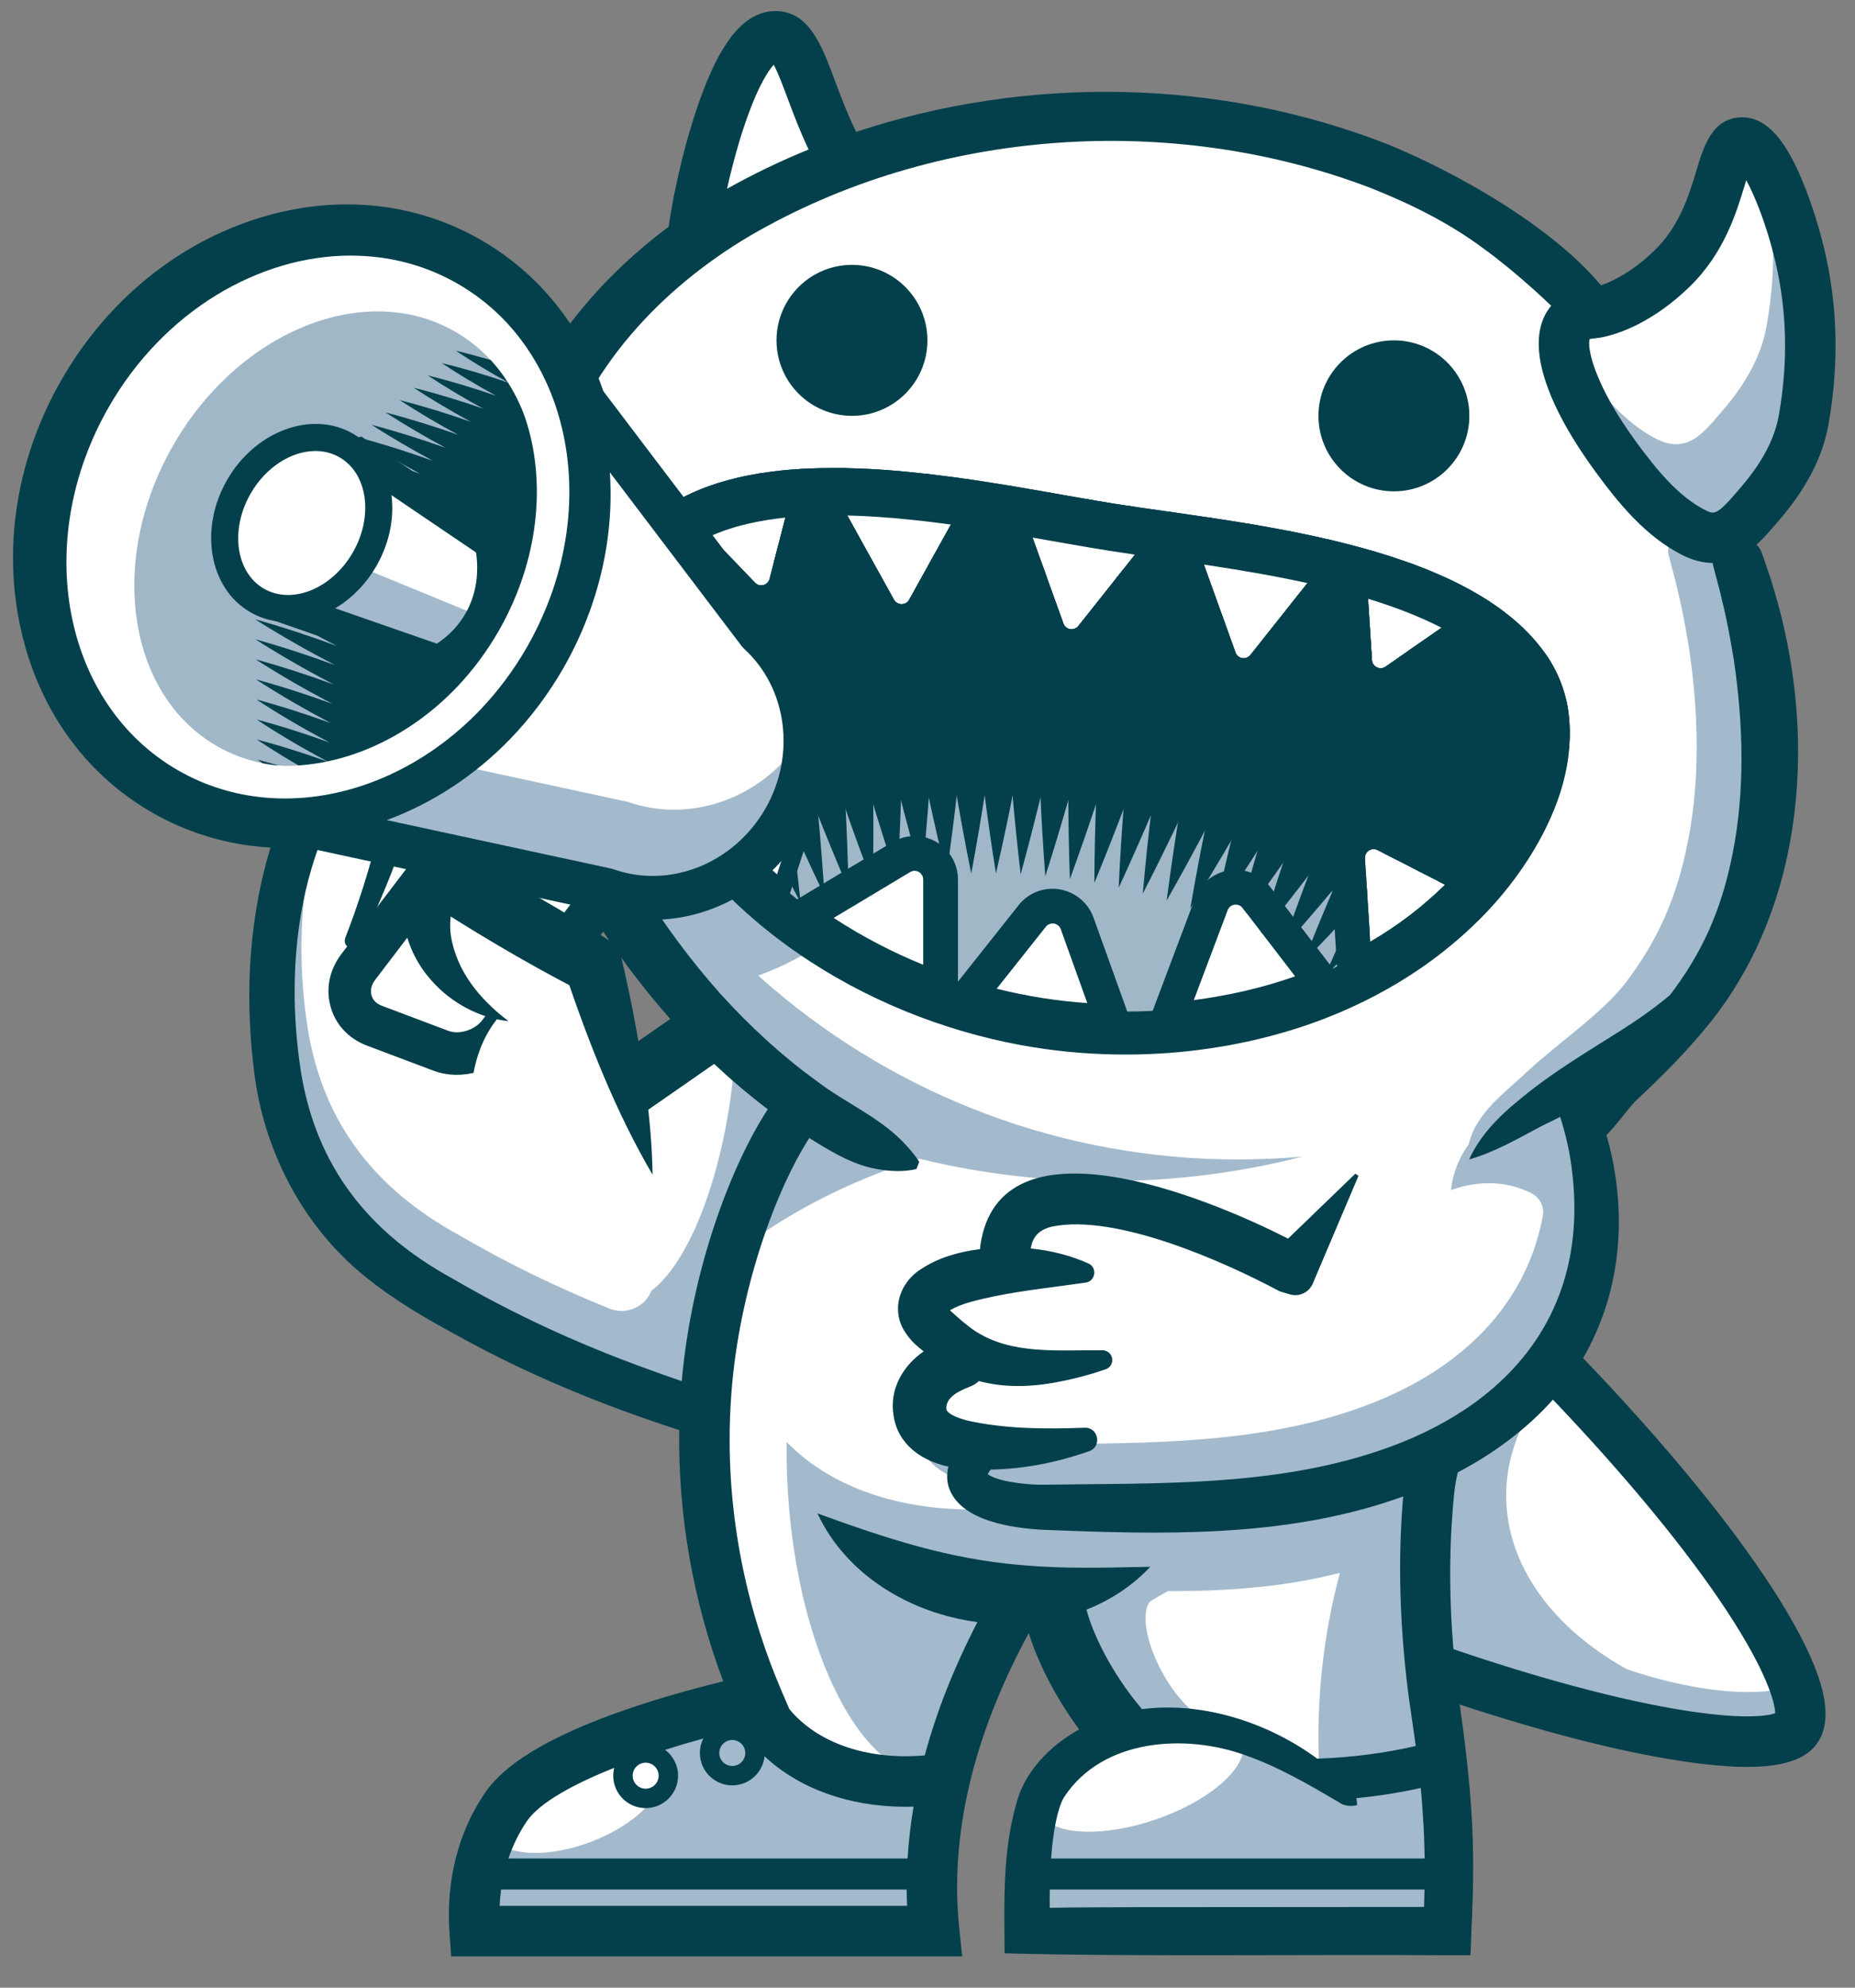
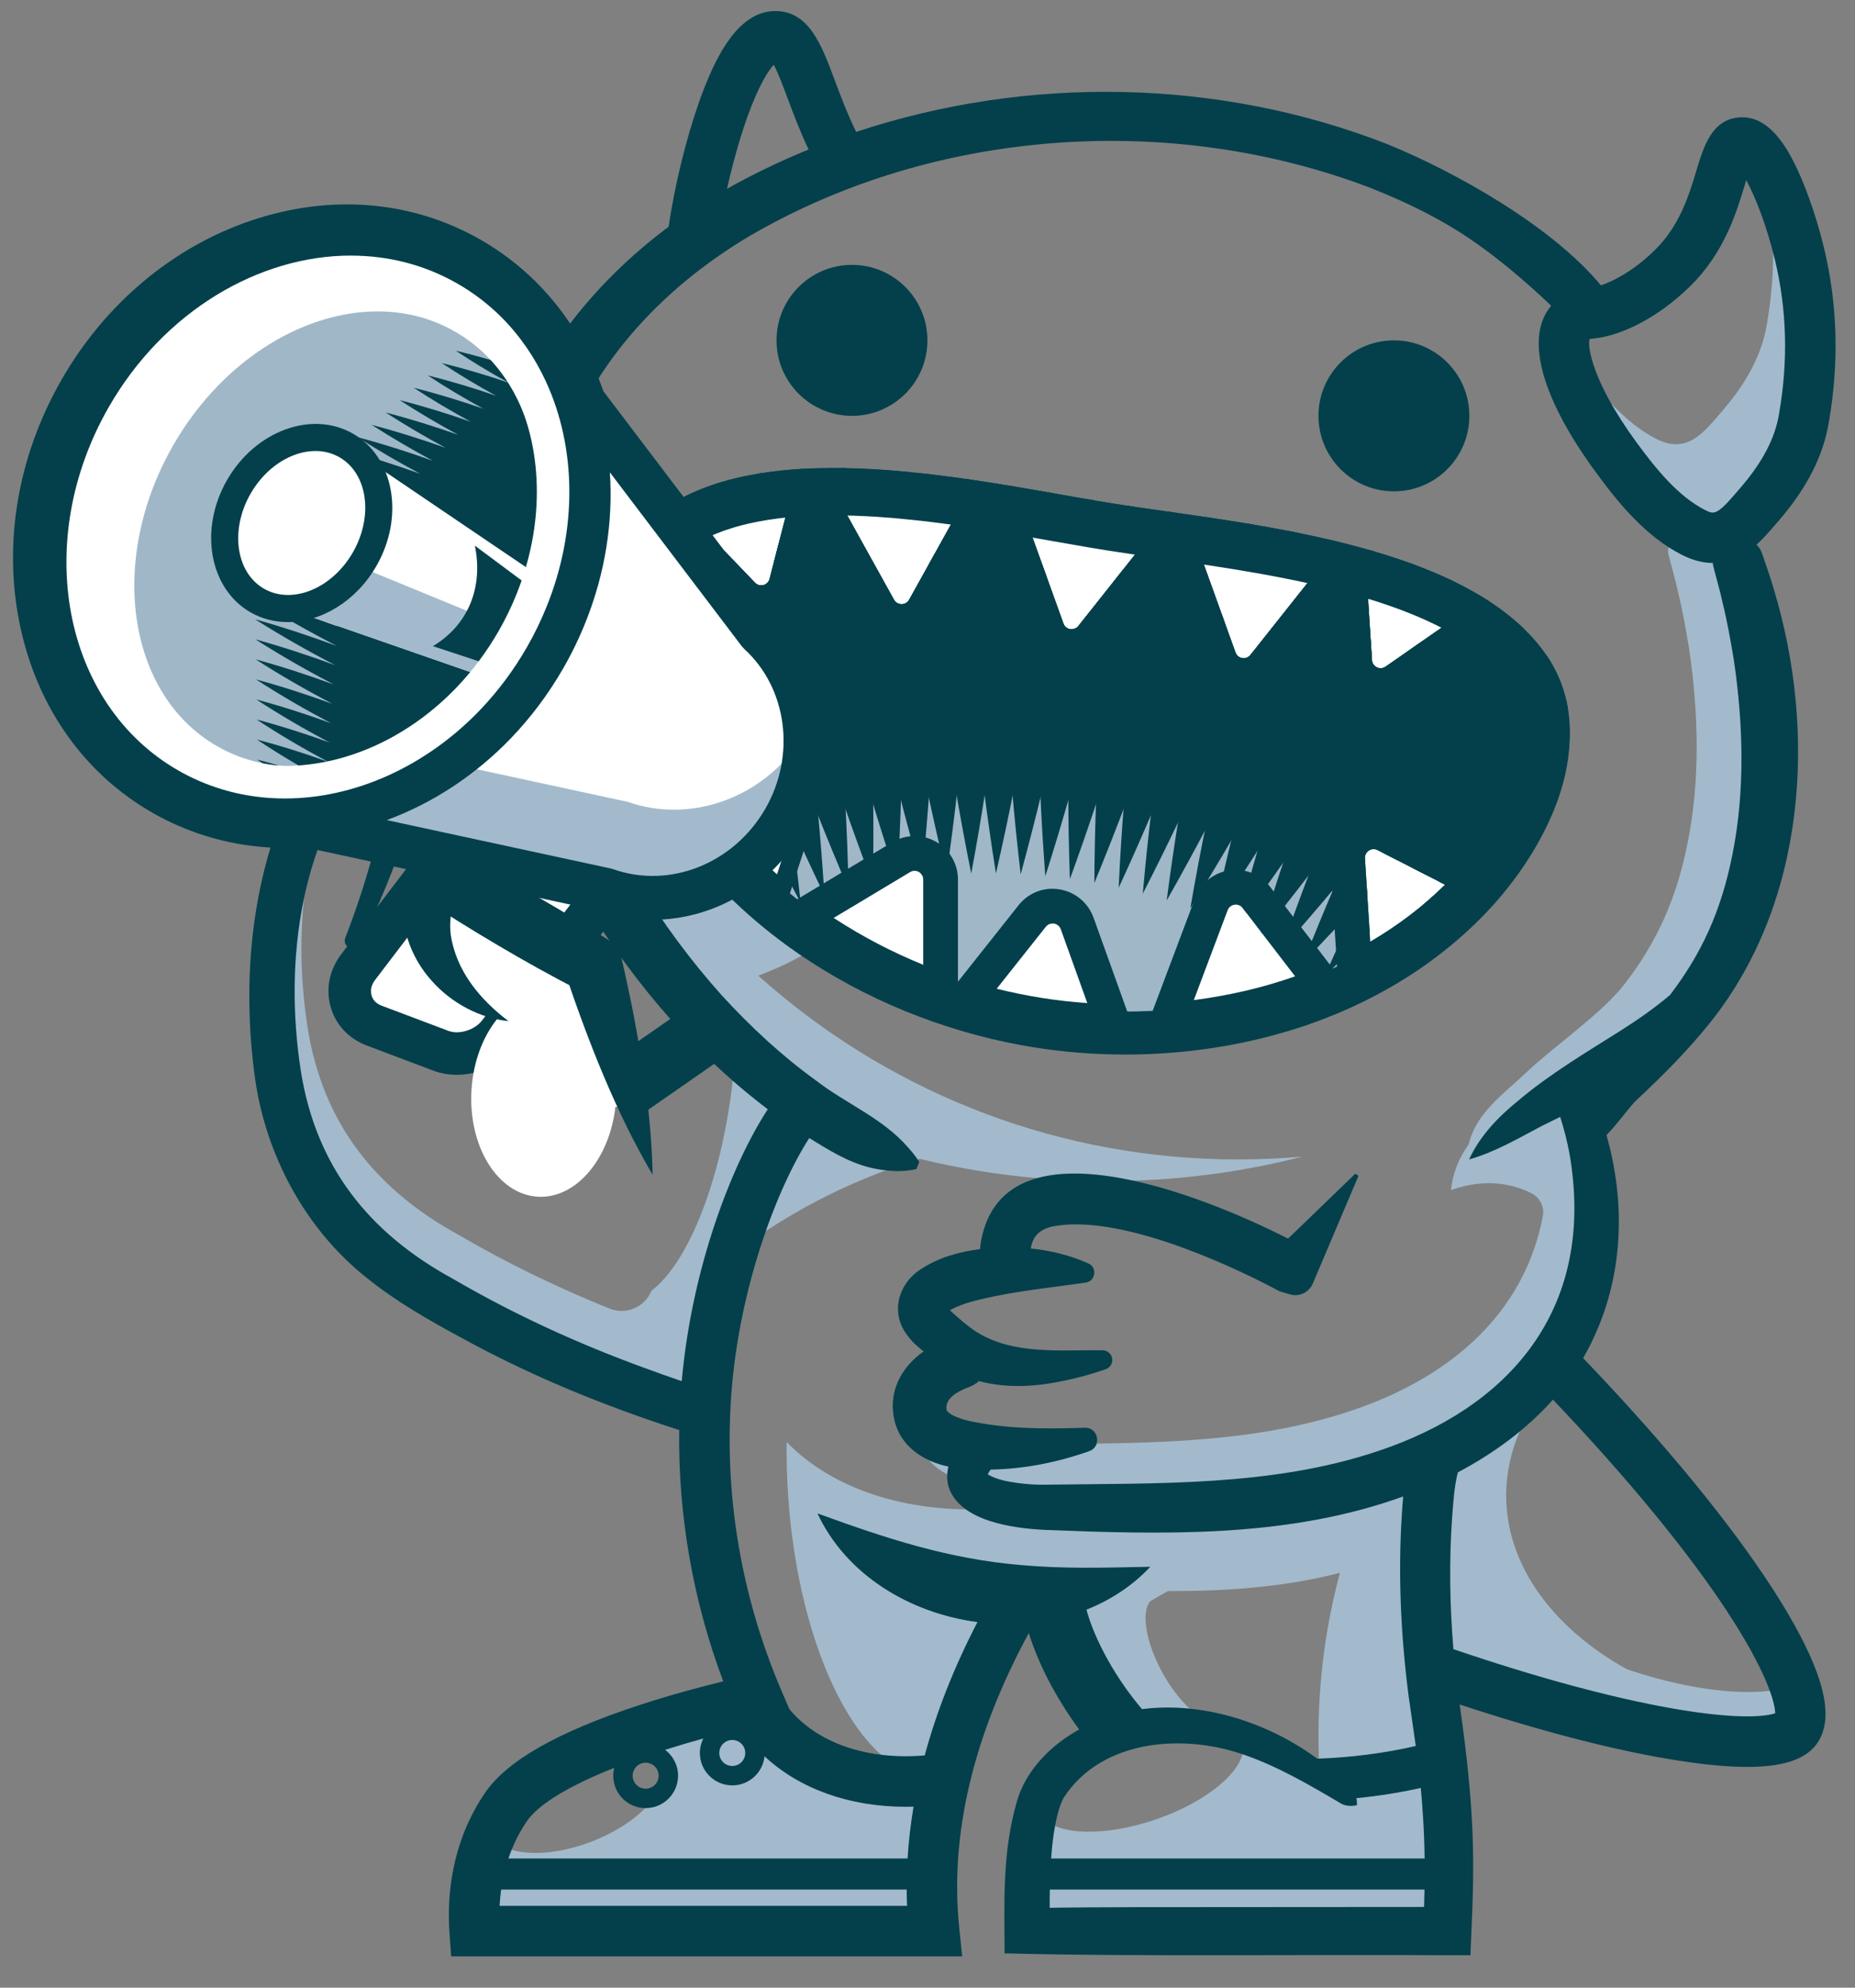
<svg xmlns="http://www.w3.org/2000/svg" id="Layer_1" data-name="Layer 1" viewBox="0 0 1006.5 1078">
  <rect x="0" y="0" width="1006.5" height="1078" fill="#808080" stroke="none" />
  <defs>
    <style>
      .cls-1, .cls-2 {
        fill: #a0b7c8;
      }

      .cls-1, .cls-3, .cls-4, .cls-5, .cls-6 {
        stroke-width: 0px;
      }

      .cls-7 {
        clip-path: url(#clippath-2);
      }

      .cls-3, .cls-8 {
        fill: none;
      }

      .cls-9 {
        clip-path: url(#clippath-1);
      }

      .cls-8 {
        stroke: #011b20;
        stroke-miterlimit: 10;
        stroke-width: 13.17px;
      }

      .cls-4 {
        fill: #a3bacc;
      }

      .cls-10, .cls-6 {
        fill: #fff;
      }

      .cls-11 {
        clip-path: url(#clippath);
      }

      .cls-5 {
        fill: #03404b;
      }
    </style>
    <clipPath id="clippath">
      <path class="cls-3" d="M838.31,354.27c-43.39-60.99-166.64-70.39-233.97-81.14-6.3-.99-13.05-2.17-20.13-3.41-2.84-.48-5.73-1.01-8.68-1.52-2.95-.53-5.94-1.05-8.98-1.58-7.61-1.33-15.51-2.7-23.6-4-2.97-.48-5.99-.97-9.02-1.43-1.9-.29-3.81-.57-5.73-.86-4.78-.7-9.61-1.39-14.48-2-5.42-.72-10.87-1.35-16.35-1.92-3.08-.34-6.15-.63-9.23-.91-.27-.02-.57-.04-.88-.08-3.14-.25-6.3-.51-9.44-.72-8.62-.57-17.2-.88-25.67-.88h-.02c-5.67,0-11.25.15-16.78.46-2.21.13-4.4.27-6.58.44-3.27.27-6.51.61-9.69,1.01-2.13.27-4.24.57-6.34.91-2.09.34-4.15.7-6.2,1.1-2.07.38-4.09.82-6.09,1.29-3.01.7-5.96,1.48-8.85,2.34-1.94.59-3.84,1.2-5.71,1.83-3.75,1.31-7.4,2.76-10.92,4.38-1.77.82-3.5,1.66-5.18,2.57-.84.44-1.69.91-2.51,1.37-1.66.95-3.29,1.92-4.89,2.95-1.58,1.03-3.14,2.11-4.66,3.22-43.88,32.43-30.77,99.79-9.46,141.79,42.51,83.83,129.78,132.96,212.9,146.22,16.04,2.55,32.64,3.88,49.5,3.88,2.21,0,4.45-.02,6.66-.06,2.13-.04,4.26-.13,6.39-.21h.27c2.09-.08,4.19-.19,6.28-.34,6.68-.4,13.36-1.03,20.04-1.88,2.21-.27,4.43-.57,6.62-.91,2.21-.32,4.4-.67,6.62-1.05,2.07-.34,4.13-.72,6.2-1.14.32-.04.65-.11.99-.19,1.98-.38,3.98-.78,5.96-1.22,2.19-.46,4.38-.97,6.55-1.5s4.36-1.07,6.51-1.64c1.45-.38,2.89-.78,4.32-1.2,1.45-.38,2.89-.8,4.32-1.24,1.43-.42,2.87-.86,4.3-1.31,1.88-.59,3.73-1.2,5.61-1.83.57-.21,1.16-.4,1.75-.61,1.79-.63,3.6-1.26,5.4-1.94,2.4-.88,4.81-1.81,7.19-2.8,1.48-.57,2.95-1.18,4.43-1.81,8.6-3.65,17.01-7.78,25.18-12.37,1.98-1.1,3.94-2.23,5.88-3.39,3.88-2.34,7.71-4.78,11.49-7.33,1.88-1.26,3.73-2.57,5.59-3.9,11.09-8.01,21.58-17.05,31.27-27.19,32.96-34.48,63.65-93.51,31.84-138.23ZM782.73,340.04l-30.94,21.52c-3.01,2.09-7.14.08-7.38-3.56l-2.17-34.01c14.61,4.45,28.39,9.72,40.48,16.06ZM709.92,315.58l-31.46,39.64c-2.28,2.89-6.85,2.13-8.09-1.33l-17.49-48.58c18.17,2.72,37.77,5.99,57.05,10.26ZM571.9,292.75c10.14,1.79,19.7,3.48,28.54,4.89,5.06.8,10.41,1.6,15.97,2.42l-31.3,39.43c-2.3,2.89-6.87,2.15-8.11-1.33l-17.09-47.52c4.09.72,8.09,1.41,11.99,2.11ZM516.39,283.69l-23.1,41.58c-1.79,3.22-6.43,3.22-8.22,0l-25.86-46.58c18.69.4,38.19,2.38,57.18,4.99ZM426.36,279.88l-8.79,34.06c-.91,3.56-5.37,4.74-7.92,2.09l-24.72-25.69c11.19-5.25,25.04-8.72,41.43-10.45ZM382.17,428.58l50.28-10.47c3.52-.74,6.53,2.61,5.42,6.05l-16.27,50.05c-15.34-13.74-28.6-29.08-39.43-45.63ZM453.02,498.25c-.23-.15-.44-.3-.67-.44l41.48-24.87c3.12-1.88,7.1.38,7.1,4.03v46.26c-16.8-6.83-32.9-15.22-47.9-24.97ZM565.07,541.18c-8.16-1.31-16.27-2.95-24.28-4.95l26.66-33.61c2.3-2.87,6.85-2.13,8.11,1.35l14.39,40.06c-8.39-.59-16.71-1.54-24.89-2.84ZM647.75,542.38l18.36-48.75c1.31-3.44,5.88-4.11,8.13-1.2l28.47,37.07c-17.34,6.11-35.89,10.43-54.96,12.88ZM743.49,510.73l-2.89-45.2c-.21-3.65,3.6-6.15,6.85-4.49l36.67,18.78c-12.05,11.82-25.63,22.17-40.63,30.92Z" />
    </clipPath>
    <clipPath id="clippath-1">
      <ellipse class="cls-1" cx="182.32" cy="292.27" rx="129.63" ry="101.88" transform="translate(-161.93 304.73) rotate(-60.12)" />
    </clipPath>
    <clipPath id="clippath-2">
      <polygon class="cls-6" points="290.79 376.86 150.96 328.25 191.27 243.86 313.1 326.36 290.79 376.86" />
    </clipPath>
  </defs>
-   <path class="cls-6" d="M980.47,140.54c-3.41-14.3-8.53-29.51-13.69-40.69-7.35-15.93-14.56-23.68-22.05-23.68-.33,0-.66.01-1,.04-8.13.65-11.2,8.92-15.28,22.47-4.1,13.6-9.71,32.22-25.04,47.14-7.58,7.38-15.63,13.23-23.92,17.4-2.89,1.45-5.77,2.67-8.57,3.61l-5.84,1.97-3.94-4.74c-24.4-29.38-73.82-58.25-112-73.83-47.12-18.49-97.51-27.86-149.77-27.86-45.45,0-90.06,7.16-132.58,21.28l-7.42,2.46-3.45-7.02c-5.02-10.2-8.72-20.11-11.98-28.84-7.29-19.53-12.33-31.51-23.58-31.69h-.25c-10.98,0-21.04,12.23-30.73,37.39-6.84,17.76-13.22,41.74-17.06,64.16-.43,2.49-.85,5.1-1.24,7.77l-.54,3.66-2.97,2.21c-20.07,14.97-37.44,32.05-51.65,50.75l-7.62,10.03-6.99-10.47c-5.14-7.7-11.03-14.87-17.53-21.33l-.43-.43c-8.2-8.06-17.42-15.06-27.42-20.8-20.9-12.01-43.86-18.1-68.24-18.1-16.41,0-33.03,2.82-49.4,8.39-40.45,13.76-75.14,42.93-97.68,82.16-22.54,39.23-30.29,83.89-21.81,125.76,8.56,42.25,32.57,76.62,67.62,96.76,8.59,4.94,17.72,8.92,27.15,11.84,8.38,2.62,17.12,4.43,26,5.37,2.3.25,4.7.44,7.13.58l11.39.64-3.3,10.92c-11.28,37.3-14.02,78.05-8.15,121.09,5.68,40.71,26.44,78.02,57,102.39,15.75,12.76,32.71,22.31,50.2,31.8,34.87,19.19,73.1,35.38,116.87,49.51l6.31,2.04-.09,6.63c-.64,45.46,7.2,90.2,23.31,132.99l3.57,9.49-9.85,2.39c-10.61,2.57-26.91,6.83-44.25,12.5-42.42,13.86-69.3,28.85-79.9,44.58-16.84,24.97-18.84,51.84-17.55,69.99l.31,4.39h258.97l-.55-5.22c-5.47-52.26,7.57-107.92,38.75-165.44l10.2-18.82,6.27,20.47c4.77,15.59,14.24,33.67,25.98,49.61l6.04,8.2-8.9,4.96c-3.14,1.75-6.19,3.73-9.07,5.89-10.15,7.56-17.58,17.62-20.41,27.68-6.82,23.41-6.63,46.45-6.44,70.85,0,.13,0,.27,0,.41,32.01.72,68.37.82,97.18.82,15.83,0,31.79-.03,47.49-.07,15.24-.03,30.24-.06,44.68-.06,16.68,0,30.03.04,41.95.13h3.95c.07-1.81.15-3.65.23-5.53.45-10.52.91-21.39.86-30.83v-.14c.34-32.36-3.66-64.68-7.19-89.23l-2.06-14.32,13.74,4.52c45.38,14.93,86.43,25.41,118.7,30.31,13.73,2.08,25.02,3.09,34.51,3.09,26.55,0,30.45-8.24,31.74-10.94,2.97-6.25,2.17-15.72-2.38-28.16-4.35-11.92-12.01-26.42-22.76-43.11-22.84-35.46-58.16-78.45-102.13-124.32l-4.68-4.88,3.4-5.84c2.51-4.31,4.71-8.69,6.56-13.01l.05-.12c13.37-30.13,15.22-65.92,5.2-100.8l-1.47-5.13,3.81-3.74c.46-.45.98-1.04,1.53-1.66.47-.53.94-1.07,1.43-1.59,1.79-1.99,3.58-4.23,5.48-6.6,2.15-2.68,4.37-5.45,6.72-8.02l.24-.26.26-.24c13.22-12.36,27.25-26.04,40.25-42.32,23.33-29.37,38.34-66.78,43.41-108.17,4.7-38.38.97-79.24-10.81-118.21-.95-3.22-2.08-6.95-3.32-10.43-.42-1.13-.82-2.37-1.26-3.67-.64-1.93-1.41-4.28-2.06-5.72-.08-.1-.18-.2-.29-.3l-7.28-6.7,7.38-6.59c3.43-3.06,6.62-6.81,9.71-10.42,0,0,1.21-1.42,1.77-2.07,14.13-16.42,22.29-32.46,24.95-49.04l.02-.11c5.33-30.76,4.5-61.09-2.47-90.16ZM360.19,571.92l-19.7,17.25-19.54-34.74-6.41-33.5,11.08-26.84,25.95,13.35,28.69,43.78-20.07,20.7Z" />
  <g>
    <g>
      <path class="cls-4" d="M610.78,939.4c.54-.19,1.08-.36,1.62-.54l-5.04-.43-7.86,5.43c3.58-1.61,7.35-3.11,11.28-4.46Z" />
      <path class="cls-4" d="M569.48,964.6l-.36.25-.04.22c.13-.16.26-.31.39-.47Z" />
      <path class="cls-4" d="M779.55,943.99l-61.81,22.16-43.4-21.01c3.12,13.04-17.59,31.42-47.25,41.62-27.58,9.49-53.42,8.64-61.38-1.33l-8.23,49.48,228.73,7.84-6.64-98.77Z" />
    </g>
    <path class="cls-4" d="M443.54,959.86l-46.22-35.85-58.88,21.96c10.33.88,18.01,4.7,20.54,11.24,4.99,12.9-11.96,31.48-37.86,41.5-21.86,8.45-43.11,8.1-52.21.03l-8.27,12.41-3.08,36.17h249.32l5.78-82.8-69.12-4.65Z" />
  </g>
  <g>
    <path class="cls-4" d="M882.58,905.22c-39.88-22.26-65.35-56.18-65.35-94.18,0-16.85,5.04-32.9,14.09-47.48.59-3.3,1.45-6.53,2.77-9.48l-6.98-16.01c8.56-9.47,15.9-20,21.56-31.61,1,.04,2,.07,3.01.07,1.58,0,3.14-.05,4.69-.15,1.29-4.23,2.95-8.33,4.57-12.45v-24.26c3.66-19.28,3.47-39.21,0-58.52v-16.29c-.41-.05-.83-.09-1.25-.14,1.05-1.26,2.1-2.5,3.17-3.67,14.46-13.51,28.36-27.27,41.15-43.29,51.79-65.21,57.6-157.04,34.18-234.5-1.09-3.69-2.21-7.36-3.5-10.98-1.11-3.03-2.43-7.7-3.85-10.59,9.77-.72,16.56-9.6,24.13-18.39,11.58-13.46,21.04-29.01,23.88-46.79,3.6-20.71,6.28-52.18-2.39-88.34-4.06-17.01-11.96-40.58-20.61-52.75.16.65.32,1.3.47,1.93,8.67,36.16,5.99,67.64,2.39,88.34-2.83,17.78-12.3,33.33-23.88,46.79-10.34,12.02-19.22,24.19-36.22,15.52-17.37-8.86-30.97-25.81-42.22-41.22-2.75-3.77-5.34-7.53-7.76-11.26-.51,15.01,10.67,38.47,27.9,62.09,10.03,13.75,21.95,28.7,36.73,38.06-.53.19-.91.33-.91.33-2.73,2.61-4.61,5.08-6,7.94-1.06,2.27-1.42,4.28-1.21,6.08,1.67,6.93,3.8,13.72,5.26,20.69,2.48,9.9,4.44,21.18,6.12,31.28,5.06,34.57,6.06,70.48-.73,104.57-6.14,31.39-17.13,54.69-33.99,76.73-12.37,16.17-38.19,33.77-53.11,47.87-12.74,12.03-27.78,22.35-31.76,39.41-5.31,7.31-8.73,15.76-9.65,24.83,20.36-7.21,35.65-2.45,43.96,1.93,4.44,2.34,6.81,7.34,5.87,12.27-9.79,51.72-49.03,87.3-104.49,105.67-57.47,19.23-119.96,17.23-180.03,18.12-5,.12-10.13-.25-15.08-.9-4.97-.69-10.17-1.68-14.19-3.59h-24.13c0,1.72.2,3.46.64,5.2,3.65,12.29,17.18,18.25,30.81,21.17l5.57,13.15c-44.56,2.03-84.43-10.66-109.38-36.37-.12,9,.1,18.24.7,27.64,5.53,87.11,40.9,155.76,79,153.34,5.86-.37,11.44-2.41,16.67-5.89,1.14-28.36,20.73-53.89,34.53-77.42.99-1.69,2.54-2.27,4.04-2.13.19-1.06.37-2.11.55-3.18,1.21,1.08,2.42,2.21,3.63,3.37,1.43.48,2.66,1.58,3.02,3.01,13.35,13.7,26.19,32.56,38.4,57.65,15.65-5.21,32.48-6.67,50.7-3.74-23.69-8.64-43.66-53.86-34.07-66.22,3.29-2.01,6.52-3.85,9.72-5.56,31.39.06,62.82-2.05,93.31-9.92-8.54,31.78-12.42,64.81-11.52,97.87.07,1.86-.02,3.66-.23,5.37,3.69,2.11,7.43,4.36,11.21,6.78l48.11-3.16,3.03-64.06c114.21,39.8,192.1,49.22,200.25,32.05,1.78-3.75,1.76-9.37-.1-16.7-13.14,9.97-52.02,8.81-95.19-5.93ZM822.61,600.28c1.19-1.26,2.17-2.16,2.86-2.5.23.2.59.52,1.05.92-1.33.49-2.63,1.01-3.91,1.57Z" />
    <path class="cls-4" d="M671.94,628.82c-192.8,0-352.94-139.84-384.52-323.63l-1.11,12.28,8.31,106.59-.82-.44c-3.79-16.54-10.28-29.43-15.3-37.87l-47.02-21.87c6.33,6.55,15,17.51,17.73,32.51,5.6,30.74-2.76,66.46-13.22,73.09-4.23,2.68-5.14,6.11-3.85,9.8l-9.42,8.89c-1.76-.22-3.71-.52-5.41.05-5.32,1.5-8.12,7.57-6.25,13.55.36,1.16.82,3.08,1.32,4.87,1.56,5.8,3.65,11.44,6.53,16.92,4.76,9.17,12.37,16.77,20.97,21.49,10.73,6.11,23.63,8.13,34.47,5.02-14.12-4.65-27.47-12.88-35.55-26.81-1.36-2.46-2.37-5.01-3.18-7.62,1.15.28,2.3.55,3.45.82-3.12-5.53-5.89-11.29-8.29-17.19l10.47-8.91c11.74,9.52,30.96,17.49,39,15.39,30.62-8,18.56-47.07,15.75-69.68-.24-1.97-.55-3.88-.87-5.76l2.69-1.43,30.71,43.39,57.48,87.72,13.08,8.84c-.3,4.71-.69,9.48-1.19,14.31-5.84,55.57-24.09,101.43-44.44,116.9-3.5,8.8-13.66,13.32-22.77,9.65-28.07-11.33-55.36-24.5-81.44-39.73-45.5-24.83-74.17-60.87-82.37-112.77-4.24-27.44-4.67-56.74.13-84.91-9.33,8.49-18.47,17.19-27.48,26.03-1.28,20.88-.35,41.97,2.49,62.8,5.81,41.66,27.16,81.75,60.24,108.12,16.23,13.15,33.6,22.97,51.52,32.69,26.54,14.6,54.09,26.94,82.32,37.58-.74,1.1-1.49,2.19-2.26,3.27,3.16,5.24,6.66,10.2,10.44,14.85,1.27-1.03,3.05-1.43,4.9-.48,11.16,5.74,21.04,14.17,28.64,24.22l4.42-26.09c.14.04.28.09.42.13l7.02-24.75c-1.04-.3-2.08-.62-3.12-.93l7.93-46.8c29.81-23.69,65.3-42.37,104.57-54.44,32.14,7.86,66.16,12.09,101.38,12.09,37,0,72.69-4.66,106.26-13.3-11.46,1.01-23.05,1.53-34.77,1.53ZM412.42,634.44l13.94-37.72-14.03-18.94,39.83,26.93c-16.15,8.43-29.66,18.49-39.74,29.72Z" />
    <path class="cls-4" d="M416.87,478.02l-.27-.06-59.24,12.64,24.6,46.32c9.71-1.61,19.61-4.19,29.49-7.81,14.2-5.21,27.04-12.09,38.18-20.09-11.46-9.64-21.36-21.21-32.77-31Z" />
  </g>
  <circle class="cls-5" cx="462.27" cy="184.59" r="40.94" />
  <circle class="cls-5" cx="756.32" cy="225.53" r="40.94" />
  <path class="cls-1" d="M838.31,354.27c-43.39-60.99-166.64-70.39-233.97-81.14-6.3-.99-13.05-2.17-20.13-3.41-2.84-.48-5.73-1.01-8.68-1.52-2.95-.53-5.94-1.05-8.98-1.58-7.61-1.33-15.51-2.7-23.6-4-2.97-.48-5.99-.97-9.02-1.43-1.9-.29-3.81-.57-5.73-.86-4.78-.7-9.61-1.39-14.48-2-5.42-.72-10.87-1.35-16.35-1.92-3.08-.34-6.15-.63-9.23-.91-.27-.02-.57-.04-.88-.08-3.14-.25-6.3-.51-9.44-.72-8.62-.57-17.2-.88-25.67-.88h-.02c-5.67,0-11.25.15-16.78.46-2.21.13-4.4.27-6.58.44-3.27.27-6.51.61-9.69,1.01-2.13.27-4.24.57-6.34.91-2.09.34-4.15.7-6.2,1.1-2.07.38-4.09.82-6.09,1.29-3.01.7-5.96,1.48-8.85,2.34-1.94.59-3.84,1.2-5.71,1.83-3.75,1.31-7.4,2.76-10.92,4.38-1.77.82-3.5,1.66-5.18,2.57-.84.44-1.69.91-2.51,1.37-1.66.95-3.29,1.92-4.89,2.95-1.58,1.03-3.14,2.11-4.66,3.22-43.88,32.43-30.77,99.79-9.46,141.79,42.51,83.83,129.78,132.96,212.9,146.22,16.04,2.55,32.64,3.88,49.5,3.88,2.21,0,4.45-.02,6.66-.06,2.13-.04,4.26-.13,6.39-.21h.27c2.09-.08,4.19-.19,6.28-.34,6.68-.4,13.36-1.03,20.04-1.88,2.21-.27,4.43-.57,6.62-.91,2.21-.32,4.4-.67,6.62-1.05,2.07-.34,4.13-.72,6.2-1.14.32-.04.65-.11.99-.19,1.98-.38,3.98-.78,5.96-1.22,2.19-.46,4.38-.97,6.55-1.5s4.36-1.07,6.51-1.64c1.45-.38,2.89-.78,4.32-1.2,1.45-.38,2.89-.8,4.32-1.24,1.43-.42,2.87-.86,4.3-1.31,1.88-.59,3.73-1.2,5.61-1.83.57-.21,1.16-.4,1.75-.61,1.79-.63,3.6-1.26,5.4-1.94,2.4-.88,4.81-1.81,7.19-2.8,1.48-.57,2.95-1.18,4.43-1.81,8.6-3.65,17.01-7.78,25.18-12.37,1.98-1.1,3.94-2.23,5.88-3.39,3.88-2.34,7.71-4.78,11.49-7.33,1.88-1.26,3.73-2.57,5.59-3.9,11.09-8.01,21.58-17.05,31.27-27.19,32.96-34.48,63.65-93.51,31.84-138.23ZM782.73,340.04l-30.94,21.52c-3.01,2.09-7.14.08-7.38-3.56l-2.17-34.01c14.61,4.45,28.39,9.72,40.48,16.06ZM709.92,315.58l-31.46,39.64c-2.28,2.89-6.85,2.13-8.09-1.33l-17.49-48.58c18.17,2.72,37.77,5.99,57.05,10.26ZM571.9,292.75c10.14,1.79,19.7,3.48,28.54,4.89,5.06.8,10.41,1.6,15.97,2.42l-31.3,39.43c-2.3,2.89-6.87,2.15-8.11-1.33l-17.09-47.52c4.09.72,8.09,1.41,11.99,2.11ZM516.39,283.69l-23.1,41.58c-1.79,3.22-6.43,3.22-8.22,0l-25.86-46.58c18.69.4,38.19,2.38,57.18,4.99ZM426.36,279.88l-8.79,34.06c-.91,3.56-5.37,4.74-7.92,2.09l-24.72-25.69c11.19-5.25,25.04-8.72,41.43-10.45ZM382.17,428.58l50.28-10.47c3.52-.74,6.53,2.61,5.42,6.05l-16.27,50.05c-15.34-13.74-28.6-29.08-39.43-45.63ZM453.02,498.25c-.23-.15-.44-.3-.67-.44l41.48-24.87c3.12-1.88,7.1.38,7.1,4.03v46.26c-16.8-6.83-32.9-15.22-47.9-24.97ZM565.07,541.18c-8.16-1.31-16.27-2.95-24.28-4.95l26.66-33.61c2.3-2.87,6.85-2.13,8.11,1.35l14.39,40.06c-8.39-.59-16.71-1.54-24.89-2.84ZM647.75,542.38l18.36-48.75c1.31-3.44,5.88-4.11,8.13-1.2l28.47,37.07c-17.34,6.11-35.89,10.43-54.96,12.88ZM743.49,510.73l-2.89-45.2c-.21-3.65,3.6-6.15,6.85-4.49l36.67,18.78c-12.05,11.82-25.63,22.17-40.63,30.92Z" />
  <path class="cls-5" d="M963.6,284.16c.58-.68,1.16-1.36,1.75-2.04,15.24-17.71,24.08-35.2,27.01-53.47,5.54-31.97,4.67-63.53-2.58-93.78-3.54-14.84-8.88-30.68-14.27-42.37-5.99-12.99-15.83-30.12-31.91-28.82h0c-14.83,1.19-19.25,15.87-23.15,28.82-4.03,13.37-9.04,30-22.71,43.29-6.93,6.74-14.23,12.06-21.69,15.82-2.53,1.27-5.01,2.32-7.41,3.13-26.82-32.29-79.15-61.57-115.57-76.43-91.2-35.8-195.43-37.68-288.51-6.77-4.81-9.76-8.38-19.32-11.63-28.02-7.15-19.15-13.9-37.24-31.86-37.52-.13,0-.25,0-.38,0-20.14,0-31.95,24.59-39.1,43.14-7.04,18.28-13.6,42.91-17.53,65.86-.46,2.64-.88,5.31-1.27,7.98-41.77,31.17-75.67,73.84-89.85,124.57-9.68,35.31-10.79,71.9-5.38,107.96-.05-.02-.09-.04-.14-.06-46.83-18.57-88.87,33.01-106.82,68.69-24.08,49.74-29.69,105.98-22.26,160.44,5.81,41.66,27.16,81.75,60.24,108.12,16.23,13.15,33.6,22.97,51.52,32.69,37.75,20.77,77.54,36.99,118.44,50.19-.65,46.23,7.48,92.69,23.89,136.28-11.37,2.76-27.63,7.04-44.93,12.69-44.99,14.7-72.65,30.43-84.55,48.09-18.26,27.09-20.45,56.09-19.06,75.64l.9,12.73h277.29l-1.58-15.12c-5.28-50.47,7.41-104.33,37.71-160.23,4.51,14.73,13.7,33.79,27.33,52.3-3.45,1.92-6.81,4.09-10.07,6.53-10.61,7.91-20.03,19.44-23.66,32.36-8.06,27.67-6.84,54.41-6.74,82.52,70.25,1.89,169.08.5,240.21,1.04,0,0,12.59,0,12.59,0,.46-14.15,1.49-31.28,1.42-45.39.32-30.38-2.97-60.58-7.28-90.6,45.97,15.13,87.14,25.65,120.16,30.65,13.99,2.12,25.88,3.2,35.86,3.2,22.04,0,34.71-5.25,39.84-16.07,4.09-8.62,3.42-20.1-2.05-35.09-4.58-12.54-12.53-27.64-23.64-44.89-23.19-36.01-58.8-79.36-103.2-125.67,2.61-4.49,4.99-9.15,7.05-14,14.95-33.67,15.65-72.02,5.62-106.92,1.16-1.14,2.17-2.4,3.28-3.59,4.1-4.56,8.05-10.08,12.21-14.64,14.46-13.51,28.36-27.27,41.15-43.29,51.79-65.21,57.6-157.04,34.18-234.5-1.09-3.69-2.21-7.36-3.5-10.98-1.14-3.1-2.5-7.94-3.95-10.81-.56-.89-1.23-1.68-1.99-2.39,3.86-3.45,7.24-7.41,10.55-11.29ZM888.35,176.09c9.97-5.01,19.55-11.96,28.48-20.65,18.75-18.23,25.42-40.38,29.84-55.03.26-.85.53-1.76.82-2.69,4.89,8.93,11.16,24.75,15.65,43.53,6.39,26.64,7.13,54.5,2.22,82.8l-.03.19c-2.09,13.14-8.88,26.23-20.74,40.01-.61.71-1.22,1.43-1.83,2.14-11.4,13.37-12.75,12.68-17.79,10.11-14.44-7.37-26.5-22.18-37.38-37.09-23.18-31.75-26.46-51.21-25.07-55.56.66-.11,1.54-.21,2.25-.29,1.75-.2,3.73-.43,5.92-.94,5.76-1.33,11.7-3.53,17.66-6.53ZM405.39,63.76c6.43-18,11.64-25.58,14.42-28.64,2.3,4.18,5.2,11.95,7.46,17.99,3.08,8.25,6.67,17.86,11.47,27.97-15.16,6.19-29.95,13.29-44.25,21.29,3.06-13.72,6.89-27.38,10.9-38.61ZM369.9,749.04c-6.72-2.27-13.44-4.68-20.02-7.1-36.13-13.13-71.2-29.16-104.31-48.5-45.5-24.83-74.17-60.87-82.37-112.77-9.19-59.48-.55-127.78,40.71-174.15,2.78-3.31,6.2-6.24,9.37-9.18l1.62-1.45s.31-.23.67-.5c-4.56,38.5-14.02,76.66-28.22,113.23-1.83,5.16,5.33,8.26,7.86,3.48,20.23-40.62,34.73-84.42,42.76-129.68,5.73-1.66,11.62-1.69,17.26,1.29,5.79,2.83,11.42,8.41,16.13,15.32-1.4,15.09-3.54,30.15-6.44,45.1-1.49,8.23-3.68,16.07-4.83,25.1-.65,4.06-.78,8.8-.87,12.87-.3,3.13-1.74,7.34-3.03,11.24-.68,1.95.13,4.16,2,5.19,5.17,2.54,6.94-4.05,8.93-7.5,3.25-5.6,3.64-12.84,5.81-18.94,5.39-14.96,9.88-30.21,13.59-45.67,3.19,8.32,6.68,16.54,10.44,24.64-1.87,3.25-2.72,7.12-2.16,11.12,1.73,12.23,2.97,24.66,3.69,37.24.26,7.14,10.24,9.35,13.46,2.85,2.01-3.98,3.95-8.03,5.85-12.09,13.56,22.48,29.09,43.51,45.88,62.44l-32.77,22.77,19.17,27.6,37.4-25.99c9.26,8.68,18.97,16.92,29.1,24.59-19.82,30.39-41.29,86.49-46.68,147.47ZM397.32,943.65c3.89,0,7.05,3.16,7.05,7.05s-3.16,7.05-7.05,7.05-7.05-3.16-7.05-7.05,3.16-7.05,7.05-7.05ZM357.37,963.02c0,3.89-3.16,7.05-7.05,7.05s-7.05-3.16-7.05-7.05,3.16-7.05,7.05-7.05,7.05,3.16,7.05,7.05ZM333.27,958.77c-.34,1.36-.54,2.78-.54,4.25,0,9.7,7.89,17.59,17.59,17.59s17.59-7.89,17.59-17.59c0-5.73-2.77-10.82-7.02-14.03,6.95-2.21,13.92-4.26,20.71-6.13-1.18,2.36-1.86,5.02-1.86,7.83,0,9.7,7.89,17.59,17.59,17.59,9.09,0,16.59-6.93,17.5-15.78,18.85,17.58,45.94,27.38,76.57,27.38,1.42,0,2.85-.03,4.28-.07-1.59,9.44-2.68,18.81-3.24,28.11h-216.58c2.25-6.65,5.42-13.4,9.84-19.97,6.94-10.29,25.51-20.41,47.59-29.19ZM271.08,1033.62c.14-2.83.41-5.79.82-8.83h220.06c.02,2.95.08,5.9.2,8.83h-221.08ZM577.42,974.57c20.72-31.5,65.31-34.58,98.44-22.6,17.74,6.22,34.48,15.97,50.77,25.56,2.67,1.99,6.39,2.21,9.63,1.51.07-1.27-.05-2.57-.35-3.82,11.97-1.18,23.65-3.02,34.98-5.54.45,4.63.82,9.26,1.09,13.91.59,8.01.9,16.16,1,24.34h-202.66c.61-8.54,1.69-16.96,3.66-24.52.95-3.4,1.75-6.04,3.44-8.84ZM614.42,1034.33c-14.95.04-29.91.09-44.86.34,0-1.39-.01-2.77-.02-4.14.02-1.89.04-3.82.07-5.76h203.31c-.06,3.15-.14,6.3-.23,9.44-43.27.03-125.67.09-158.27.11ZM937.23,874.1c21.36,32.54,25.9,49.42,25.96,55.08-4.02,1.33-17.86,3.99-55.53-2.59-33.03-5.77-73.99-16.86-119.06-32.19-1.98-23.82-2.37-47.72-.69-71.56.66-8.14,1.07-16.36,3.09-24.32,19.29-10.17,37.23-23.29,51.61-39.45,40.31,42.35,72.91,81.95,94.62,115.02ZM940.09,462.92c-6.13,31.39-17.13,54.69-33.99,76.73-8.35,7.07-17.47,13.39-26.71,19.27-18.27,11.56-38.56,23.52-55.69,38.08-10.84,8.76-20.66,18.95-26.59,31.82,14.31-4.08,26.63-11.44,39.58-18.23,3.29-1.66,6.56-3.26,9.84-4.86,3.12,9.85,5.43,19.82,6.54,30.21,9.04,76.68-35.25,127.8-105.71,151.14-57.47,19.23-119.96,17.23-180.03,18.12-5,.12-10.13-.25-15.08-.9-5.91-.82-12.16-2.05-16.33-4.75.12-.25.26-.52.43-.81.37-.61.78-1.18,1.2-1.74,18.29-.29,36.29-3.94,53.56-10.02,6.94-2.62,4.8-13.02-2.64-12.67-21.55.78-43.84.72-64.62-4.14-4.79-1.45-8.45-2.96-9.94-4.99-.04-.14-.28-.24-.23-.36,0-.1-.05-.17-.12-.23-.02-.08.04-.17,0-.22-.09-.07-.02-.16-.02-.27.02-.14-.06-.15-.07-.36-.08-6.33,7.32-9.57,12.9-11.75,1.92-.76,3.5-1.78,4.76-2.99,13.62,3.64,28.11,3.35,42.82.48,8.87-1.63,17.49-3.96,25.97-6.87,2.1-.72,3.62-2.73,3.59-5.08-.03-2.93-2.43-5.27-5.36-5.24-23.25-.25-48.98,2.67-69.01-10.4-4.3-2.83-9.06-7.03-13.13-10.73-.2-.2-.38-.39-.56-.58,7-4.01,15.36-5.64,24.4-7.62,16.15-3.25,32.5-4.94,49.19-7.37,5.32-.63,6.51-8.11,1.59-10.35-10-4.48-20.56-7.06-31.33-8.13.89-6.05,4.13-10.11,11.44-11.87,34.53-7.14,92.75,18.58,123.69,35.13,0,0,5.49,1.61,5.49,1.61,4.95,1.46,10.32-1,12.38-5.86l24.81-58.43-1.71-1.17-36.51,35.23c-46.91-23.92-156.39-67.49-166.93,3.45-.08.75-.14,1.49-.19,2.23-11.24,1.45-22.34,4.41-32.18,10.94-11.93,7.52-16.59,23.1-7.75,35.18,2.88,4.1,5.92,6.71,9.33,9.37-11.16,7.68-18.73,20.39-16.34,34.74,2.38,16.25,15.98,24.84,29.76,27.72-.85,3.38-.93,6.96-.02,10.54,5.73,19.29,35.81,23.01,52.43,23.79,63.13,2.51,128.44,4.31,189.25-16.35,1.7-.57,3.4-1.17,5.1-1.78-.27,3.15-.54,6.29-.71,9.45-2.15,33.11-.54,66.49,3.72,99.29,1.27,8.87,2.6,17.72,3.81,26.59-16.88,3.9-35.02,6.24-53.46,6.88-.55-.41-1.1-.81-1.66-1.21-26.31-18.81-61.06-29.82-93.43-25.66-17.46-20.61-27.07-42.15-30.1-53.96,12.95-5.13,24.82-12.82,34.63-23.25-25.67.5-46.52,1.2-70.41-.95-39.05-3.31-72.64-14.31-110.21-28,15.72,33.55,50.29,54.12,86.82,58.95-12.66,24.41-22.19,48.54-28.6,72.3-31.2,2.68-58.22-6.69-73.47-25.12l-4.55-10.63c-15.16-35.44-32.13-92.15-26.86-161.1,4.36-56.97,24.59-110.58,42.24-137.99,1.11.7,2.22,1.41,3.34,2.09,10.78,6.64,21.8,12.99,34.58,14.95,6.69,1.07,13.31,1.39,20.19-.19l1.56-3.87c-1.96-3.12-4.1-5.67-6.26-8.08-13.82-15.81-33.39-23.4-49.64-35.99-18.66-13.43-35.68-29.27-51.31-46.34-66.11-73.77-115.48-184.44-89.45-284,15.06-55.01,56.15-99.08,104.71-127.81,100.19-58.4,228.66-67.28,336.84-26.01,21.5,8.54,42.42,18.85,61.02,32.67,9.33,6.77,18.18,14.13,26.77,21.8,3.49,3.06,6.83,6.24,10.2,9.42-14.27,16.87-5.82,49.14,23.8,89.73,12.88,17.65,27.5,35.37,47.06,45.34,5.76,2.94,11.4,4.42,16.87,4.45,0,.35.01.69.05,1.03,1.67,6.93,3.8,13.72,5.26,20.69,2.48,9.9,4.44,21.18,6.12,31.28,5.06,34.57,6.06,70.48-.73,104.57ZM535.67,800.16c0,.28-.05.51-.08.48-.03,0-.01-.19.08-.48ZM513.83,708.39c.04.05.09.16.13.3-.05-.11-.1-.21-.13-.3Z" />
  <g>
    <path class="cls-6" d="M589.3,553.42c-8.67-.61-17.32-1.6-25.71-2.94-8.52-1.36-16.95-3.08-25.08-5.12l-14.18-3.54,35.74-45.06c2.73-3.4,6.74-5.33,11.04-5.33,5.93,0,11.28,3.74,13.3,9.32l19.29,53.69-14.41-1.01Z" />
    <path class="cls-5" d="M571.12,500.84c1.87,0,3.71,1.1,4.45,3.12l14.39,40.06c-8.39-.59-16.71-1.54-24.89-2.84-8.16-1.31-16.27-2.95-24.28-4.95l26.66-33.61c.96-1.2,2.32-1.77,3.66-1.77M571.12,482h0c-7.18,0-13.87,3.22-18.36,8.82l-.03.04-.03.04-26.66,33.61-18.16,22.9,28.35,7.09c8.38,2.09,17.08,3.87,25.87,5.28,8.67,1.39,17.6,2.41,26.55,3.04l28.82,2.03-9.77-27.19-14.39-40.06v-.03s-.03-.03-.03-.03c-3.38-9.28-12.28-15.52-22.16-15.52h0Z" />
    <path class="cls-6" d="M657.29,490.32c2.11-5.56,7.3-9.13,13.23-9.13,4.39,0,8.46,2,11.16,5.48l36.41,47.41-12.25,4.32c-17.89,6.3-37.03,10.79-56.9,13.34l-15.53,1.99,23.87-63.4Z" />
    <path class="cls-5" d="M670.52,490.6c1.37,0,2.76.59,3.72,1.83l28.47,37.07c-17.34,6.11-35.89,10.43-54.96,12.88l18.36-48.75c.75-1.97,2.57-3.03,4.42-3.03M670.52,471.76h0c-9.87,0-18.52,5.96-22.02,15.18v.03s-.02.03-.02.03l-18.36,48.75-11.04,29.31,31.06-3.98c20.52-2.63,40.32-7.27,58.83-13.79l24.51-8.64-15.83-20.61-28.47-37.07-.03-.03-.03-.03c-4.5-5.8-11.28-9.13-18.61-9.13h0Z" />
    <path class="cls-6" d="M731.2,466.12c-.23-3.99,1.13-7.73,3.82-10.58,2.67-2.83,6.42-4.45,10.29-4.45,2.22,0,4.45.54,6.44,1.56l48.3,24.73-9.33,9.15c-12.62,12.38-26.91,23.25-42.49,32.33l-13.17,7.68-3.86-60.42Z" />
    <path class="cls-5" d="M745.31,460.51c.71,0,1.44.16,2.14.53l36.67,18.78c-12.05,11.82-25.63,22.17-40.63,30.92l-2.89-45.2c-.16-2.86,2.14-5.01,4.71-5.01M745.31,441.67h0c-6.45,0-12.7,2.7-17.14,7.41-4.43,4.69-6.75,11.08-6.38,17.54v.06s0,.06,0,.06l2.89,45.2,1.94,30.43,26.35-15.36c16.24-9.47,31.16-20.82,44.34-33.74l18.66-18.31-23.27-11.92-36.67-18.78c-3.31-1.7-7.02-2.6-10.73-2.6h0Z" />
    <path class="cls-6" d="M581.43,350.7c-5.95,0-11.3-3.76-13.3-9.36l-22.58-62.78,19.3,3.38c2.95.52,5.86,1.02,8.7,1.53,9.52,1.68,19.39,3.42,28.37,4.86,4.8.76,9.82,1.51,15.87,2.41l16.15,2.39-41.45,52.22c-2.71,3.4-6.74,5.35-11.06,5.35Z" />
    <path class="cls-5" d="M559.91,290.64c4.09.72,8.09,1.41,11.99,2.11,10.14,1.79,19.7,3.48,28.54,4.89,5.06.8,10.41,1.6,15.97,2.42l-31.3,39.43c-.96,1.21-2.33,1.79-3.68,1.79-1.87,0-3.71-1.1-4.43-3.11l-17.09-47.52M531.2,266.48l10.98,30.54,17.09,47.52c3.33,9.3,12.24,15.58,22.16,15.58,7.21,0,13.93-3.24,18.43-8.9l31.31-39.45,20.3-25.58-32.3-4.77c-5.15-.76-10.63-1.58-15.78-2.39-8.92-1.43-18.72-3.16-28.2-4.83-2.85-.51-5.79-1.02-8.78-1.54l-3.24-.57-31.96-5.6h0Z" />
    <path class="cls-6" d="M489.18,337.11c-5.12,0-9.85-2.78-12.34-7.26l-33.82-60.92,16.4.35c17.01.36,36.07,2.03,58.26,5.08l13.63,1.88-29.78,53.61c-2.49,4.48-7.22,7.26-12.34,7.26Z" />
    <path class="cls-5" d="M459.22,278.69c18.69.4,38.19,2.38,57.18,4.99l-23.1,41.58c-.9,1.61-2.5,2.42-4.11,2.42s-3.21-.81-4.11-2.42l-25.86-46.58M426.82,259.16l15.93,28.68,25.86,46.58c4.15,7.47,12.04,12.11,20.58,12.11s16.43-4.64,20.58-12.11l23.1-41.58,13.37-24.06-27.27-3.75c-22.55-3.1-41.96-4.79-59.34-5.17l-32.8-.7h0Z" />
    <path class="cls-6" d="M674.8,366.42c-5.95,0-11.29-3.75-13.3-9.34l-22.84-63.42,15.6,2.33c22.83,3.42,41.16,6.72,57.69,10.38l14.7,3.26-40.82,51.43c-2.67,3.39-6.7,5.34-11.03,5.34Z" />
    <path class="cls-5" d="M652.87,305.31c18.17,2.72,37.77,5.99,57.05,10.26l-31.46,39.64c-.95,1.21-2.31,1.78-3.65,1.78-1.87,0-3.72-1.1-4.44-3.11l-17.49-48.58M624.45,282.01l10.69,29.69,17.49,48.58c3.35,9.31,12.26,15.56,22.16,15.56,7.23,0,13.94-3.25,18.43-8.93l31.45-39.62,18.72-23.59-29.4-6.52c-16.75-3.71-35.28-7.05-58.34-10.5l-31.2-4.67h0Z" />
    <path class="cls-6" d="M749.13,371.83c-7.44,0-13.64-5.81-14.11-13.23l-3.04-47.59,13.01,3.96c16.16,4.92,30.33,10.55,42.11,16.73l13.75,7.21-43.68,30.38c-2.4,1.66-5.17,2.53-8.05,2.53Z" />
    <path class="cls-5" d="M742.25,323.98c14.61,4.45,28.39,9.72,40.48,16.06l-30.94,21.52c-.84.58-1.76.84-2.67.84-2.34,0-4.54-1.77-4.71-4.41l-2.17-34.01M721.71,298.04l1.73,27.15,2.17,34.01c.79,12.36,11.11,22.05,23.51,22.05,4.8,0,9.43-1.45,13.39-4.19l30.97-21.54,25.49-17.73-27.5-14.42c-12.48-6.54-26.79-12.23-43.75-17.4l-26.02-7.92h0Z" />
    <path class="cls-6" d="M413.01,326.88c-3.86,0-7.47-1.54-10.16-4.34l-33.83-35.16,11.91-5.58c12.06-5.66,27.01-9.45,44.44-11.29l13.5-1.42-12.18,47.2c-1.58,6.23-7.21,10.6-13.68,10.6Z" />
    <path class="cls-5" d="M426.36,279.88l-8.79,34.06c-.57,2.23-2.54,3.53-4.56,3.53-1.2,0-2.41-.46-3.36-1.45l-24.72-25.69c11.19-5.25,25.04-8.72,41.43-10.45M451.39,258.29l-27,2.85c-18.48,1.95-34.44,6.03-47.46,12.13l-23.82,11.17,18.24,18.95,24.72,25.69c4.47,4.65,10.49,7.22,16.94,7.22,10.76,0,20.13-7.27,22.81-17.68l8.79-34.04,6.78-26.29h0Z" />
    <path class="cls-6" d="M497.38,531.95c-17.36-7.06-34-15.73-49.46-25.78-.16-.1-.63-.41-.63-.41l-12.86-8.19,54.55-32.71c2.19-1.32,4.7-2.02,7.24-2.02,7.79,0,14.12,6.33,14.12,14.12v60.26l-12.97-5.27Z" />
    <path class="cls-5" d="M496.22,472.27c2.45,0,4.7,1.96,4.7,4.7v46.26c-16.8-6.83-32.9-15.22-47.9-24.97-.23-.15-.44-.3-.67-.44l41.48-24.87c.77-.46,1.6-.68,2.4-.68M496.22,453.42c-4.26,0-8.44,1.17-12.11,3.37l-41.45,24.86-26.19,15.71,25.73,16.32.06.04c.18.12.37.24.56.37,15.96,10.37,33.12,19.32,51.02,26.6l25.94,10.54v-74.26c0-12.98-10.56-23.54-23.54-23.54h0Z" />
  </g>
  <path class="cls-5" d="M452.14,279.49c7.63,0,15.75.28,24.1.83,2.79.19,5.61.41,8.72.66.52.06.95.09,1.25.11,3.22.29,6.04.56,8.62.85h.06s.06.01.06.01c5.59.58,10.73,1.18,15.71,1.84h.08s.08.02.08.02c4.54.57,9,1.21,13.93,1.93.9.14,1.8.27,2.71.41.97.14,1.94.29,2.9.44h.03s.03,0,.03,0c3.17.48,6.36,1,8.82,1.4,7.98,1.29,15.89,2.66,23.33,3.96,3,.52,5.95,1.04,8.87,1.56h.08s.08.03.08.03c1.37.24,2.73.48,4.08.71,1.54.27,3.07.54,4.58.8,6.46,1.13,13.78,2.42,20.43,3.46,8.85,1.41,18.56,2.79,28.84,4.25,33.33,4.73,74.82,10.62,111.14,21.48,38.77,11.6,65.23,27.04,78.64,45.89,9.98,14.03,11.71,31.66,5.14,52.39-5.96,18.79-18.65,39.28-34.83,56.2-8.44,8.83-17.87,17.03-28.04,24.37-2.01,1.44-3.55,2.52-5.02,3.51-3.36,2.27-6.87,4.51-10.44,6.67-1.86,1.11-3.55,2.09-5.15,2.97l-.07.04-.07.04c-7.4,4.16-15.09,7.93-22.86,11.23l-.04.02-.04.02c-1.38.59-2.57,1.08-3.63,1.49l-.29.11-.28.12c-1.89.79-3.95,1.59-6.29,2.45l-.08.03-.08.03c-1.33.5-2.76,1-4.26,1.53l-.67.24-.05.02-.05.02c-.15.06-.31.11-.46.16-.38.13-.77.26-1.14.4-1.83.62-3.38,1.12-4.84,1.58-1.31.41-2.63.81-3.94,1.2l-.15.04-.15.05c-1.32.41-2.37.71-3.32.96l-.35.09-.34.1c-1.28.38-2.47.71-3.63,1.01h-.04s-.04.02-.04.02c-1.77.47-3.75.97-6.04,1.52-2.15.52-4.08.96-5.88,1.34l-.13.03-.13.03c-1.49.33-3.11.66-5.27,1.08l-.33.06-.15.02-.78.16c-1.75.36-3.54.69-5.29.97h-.09s-.09.03-.09.03c-2.41.41-4.26.71-5.97.95l-.13.02-.13.02c-1.73.27-3.67.53-5.94.81h-.03s-.03,0-.03,0c-6.24.79-12.47,1.37-18.52,1.73h-.12s-.12.02-.12.02c-1.51.11-3.15.2-5.12.28h-.27s-.46.02-.46.02c-2.06.08-4.01.16-5.89.2-2.04.04-4.13.06-6.21.06-15.44,0-30.87-1.21-45.83-3.59-40.13-6.4-79.08-21.32-112.63-43.16-17.71-11.53-33.64-24.84-47.36-39.57-14.45-15.52-26.48-32.68-35.78-51.01-10.58-20.85-16.84-44.3-17.19-64.34-.38-21.97,6.24-38.16,19.69-48.12,1.09-.8,2.28-1.62,3.52-2.44,1.09-.7,2.3-1.43,3.7-2.23.68-.39,1.29-.71,1.84-1.01l.1-.05.1-.05c1.12-.6,2.37-1.22,3.94-1.95,2.7-1.24,5.62-2.41,8.68-3.48,1.66-.56,3.26-1.07,4.88-1.57,2.38-.71,4.86-1.37,7.38-1.95,2.05-.47,3.6-.8,5.04-1.07l.14-.03.14-.03c1.59-.31,3.37-.63,5.4-.95,1.68-.27,3.51-.53,5.62-.8,2.79-.35,5.68-.65,8.6-.9,1.97-.15,4-.29,6.03-.41,4.93-.28,10.13-.43,15.44-.43h.02M452.14,256.16h-.02c-5.67,0-11.25.15-16.78.46-2.21.13-4.4.27-6.58.44-3.27.27-6.51.61-9.69,1.01-2.13.27-4.24.57-6.34.91-2.09.34-4.15.7-6.2,1.1-2.07.38-4.09.82-6.09,1.29-3.01.7-5.96,1.48-8.85,2.34-1.94.59-3.84,1.2-5.71,1.83-3.75,1.31-7.4,2.76-10.92,4.38-1.77.82-3.5,1.66-5.18,2.57-.84.44-1.69.91-2.51,1.37-1.67.95-3.29,1.92-4.89,2.95-1.58,1.03-3.14,2.11-4.66,3.22-43.88,32.43-30.77,99.79-9.46,141.79,42.51,83.83,129.78,132.96,212.9,146.22,16.04,2.55,32.64,3.88,49.5,3.88,2.21,0,4.45-.02,6.66-.06,2.13-.04,4.26-.13,6.39-.21h.27c2.09-.08,4.19-.19,6.28-.34,6.68-.4,13.36-1.03,20.04-1.88,2.21-.27,4.43-.57,6.62-.91,2.21-.32,4.4-.67,6.62-1.05,2.07-.34,4.13-.72,6.2-1.14.32-.04.65-.11.99-.19,1.98-.38,3.98-.78,5.96-1.22,2.19-.46,4.38-.97,6.55-1.5,2.17-.53,4.36-1.07,6.51-1.64,1.45-.38,2.89-.78,4.32-1.2,1.45-.38,2.89-.8,4.32-1.24,1.43-.42,2.87-.86,4.3-1.31,1.88-.59,3.73-1.2,5.61-1.83.57-.21,1.16-.4,1.75-.61,1.79-.63,3.6-1.26,5.4-1.94,2.4-.89,4.81-1.81,7.19-2.8,1.48-.57,2.95-1.18,4.43-1.81,8.6-3.65,17.01-7.78,25.18-12.37,1.98-1.1,3.94-2.23,5.88-3.39,3.88-2.34,7.71-4.78,11.49-7.33,1.88-1.26,3.73-2.57,5.58-3.9,11.09-8.01,21.58-17.05,31.27-27.19,32.96-34.48,63.65-93.51,31.84-138.23-43.39-60.99-166.64-70.39-233.97-81.14-6.3-.99-13.05-2.17-20.13-3.41-2.84-.48-5.73-1.01-8.68-1.52-2.95-.53-5.94-1.05-8.98-1.58-7.61-1.33-15.51-2.7-23.6-4-2.97-.48-5.99-.97-9.02-1.43-1.9-.29-3.81-.57-5.73-.86-4.78-.7-9.61-1.39-14.48-2-5.42-.72-10.87-1.35-16.35-1.92-3.08-.34-6.15-.63-9.23-.91-.27-.02-.57-.04-.89-.08-3.14-.25-6.3-.51-9.44-.72-8.62-.57-17.2-.88-25.67-.88h0Z" />
  <g class="cls-11">
    <g>
      <path class="cls-5" d="M816.74,631.76c46.38-42.41,95.81-80.86,148.2-114.41,52.92-32.4,108.19-63.09,176-68.69-40.12,54.05-94.96,85.2-150.07,113.7-55.8,27.51-114.19,50.35-174.14,69.4t0,0Z" />
      <path class="cls-5" d="M808.73,619.2c44.56-44.36,92.29-84.96,143.16-120.86,51.44-34.78,105.28-67.97,172.59-76.94-37.85,55.6-91.25,89.21-145.03,120.25-54.5,30.07-111.76,55.67-170.72,77.56t0,0Z" />
      <path class="cls-5" d="M800.27,607.14c42.66-46.21,88.62-88.88,137.88-127.03,49.87-37.07,102.19-72.67,168.86-84.93-35.53,57.05-87.4,93.05-139.74,126.51-53.11,32.56-109.14,60.79-167,85.44h0Z" />
      <path class="cls-5" d="M791.38,595.59c40.7-47.97,84.8-92.61,132.38-132.92,48.22-39.27,98.93-77.18,164.84-92.65-33.15,58.4-83.41,96.7-134.23,132.5-51.62,34.94-106.32,65.74-162.99,93.06h0Z" />
      <path class="cls-5" d="M782.09,584.56c38.67-49.65,80.85-96.16,126.66-138.53,46.49-41.37,95.5-81.51,160.54-100.09-30.72,59.66-79.28,100.15-128.49,138.21-50.04,37.23-103.32,70.51-158.7,100.4t0,0Z" />
      <path class="cls-5" d="M772.41,574.03c36.59-51.22,76.78-99.51,120.73-143.86,44.68-43.38,91.92-85.65,155.96-107.25-28.25,60.82-75.02,103.41-122.55,143.63-48.39,39.44-100.15,75.09-154.14,107.47h0Z" />
      <path class="cls-5" d="M762.36,564.03c34.44-52.71,72.58-102.68,114.61-148.9,42.79-45.3,88.18-89.6,151.12-114.14-25.74,61.88-70.65,106.48-116.41,148.77-46.65,41.55-96.81,79.49-149.32,114.27t0,0Z" />
      <path class="cls-5" d="M751.96,554.54c32.24-54.1,68.26-105.66,108.31-153.66,40.84-47.12,84.3-93.35,146.02-120.74-23.18,62.84-66.17,109.36-110.08,153.61-44.83,43.55-93.31,83.71-144.25,120.79h0Z" />
      <path class="cls-5" d="M741.23,545.56c30-55.39,63.84-108.45,101.84-158.13,38.82-48.85,80.28-96.92,140.68-127.07-20.59,63.7-61.57,112.03-103.58,158.17-42.94,45.48-89.65,87.73-138.94,127.03h0Z" />
      <path class="cls-5" d="M730.19,537.11c27.7-56.59,59.31-111.04,95.2-162.31,36.73-50.48,76.13-100.29,135.11-133.11-17.98,64.46-56.89,114.51-96.9,162.43-40.98,47.3-85.85,91.56-133.41,132.99h0Z" />
      <path class="cls-5" d="M718.86,529.18c25.37-57.69,54.7-113.44,88.41-166.2,34.59-52.01,71.85-103.47,129.32-138.87-15.33,65.12-52.11,116.8-90.08,166.4-38.95,49.03-81.91,95.2-127.65,138.66h0Z" />
      <path class="cls-5" d="M707.26,521.77c22.99-58.7,49.99-115.64,81.48-169.79,32.39-53.45,67.46-106.46,123.31-144.33-12.66,65.68-47.24,118.88-83.1,170.07-36.86,50.66-77.83,98.65-121.69,144.05h0Z" />
      <path class="cls-5" d="M695.41,514.89c20.57-59.61,45.2-117.65,74.41-173.09,30.14-54.78,62.96-109.24,117.11-149.51-9.96,66.13-42.3,120.76-75.99,173.45-34.71,52.2-73.63,101.91-115.53,149.16h0Z" />
      <path class="cls-5" d="M683.33,508.53c18.13-60.41,40.34-119.45,67.23-176.09,27.84-56.03,58.36-111.83,110.71-154.4-7.25,66.48-37.29,122.44-68.76,176.52-32.5,53.64-69.31,104.97-109.18,153.97h0Z" />
      <path class="cls-5" d="M671.03,502.7c15.65-61.13,35.42-121.06,59.93-178.8,25.49-57.16,53.67-114.21,104.14-158.99-4.53,66.73-32.22,123.92-61.41,179.29-30.24,54.98-64.87,107.83-102.66,158.49h0Z" />
      <path class="cls-5" d="M658.53,497.39c13.14-61.74,30.43-122.47,52.54-181.2,23.1-58.2,48.88-116.4,97.4-163.28-1.8,66.88-27.1,125.19-53.96,181.76-27.93,56.22-60.33,110.5-95.98,162.72h0Z" />
      <path class="cls-5" d="M645.86,492.62c10.62-62.25,25.4-123.67,45.06-183.3,20.67-59.14,44.02-118.38,90.5-167.28.94,66.92-21.92,126.26-46.42,183.92-25.58,57.36-55.7,112.97-89.13,166.66h0Z" />
      <path class="cls-5" d="M633.03,488.38c8.07-62.66,20.31-124.66,37.5-185.09,18.21-59.97,39.08-120.16,83.45-170.98,3.68,66.85-16.71,127.11-38.8,185.77-23.18,58.4-50.97,115.24-82.15,170.29h0Z" />
      <path class="cls-5" d="M620.06,484.67c5.51-62.97,15.19-125.46,29.87-186.57,15.72-60.7,34.08-121.73,76.27-174.38,6.43,66.68-11.46,127.76-31.11,187.32-20.75,59.34-46.16,117.32-75.03,173.63h0Z" />
      <path class="cls-5" d="M606.97,481.5c2.94-63.18,10.04-126.05,22.18-187.75,13.2-61.34,29.01-123.1,68.97-177.47,9.16,66.4-6.18,128.2-23.36,188.55-18.28,60.18-41.27,119.18-67.79,176.67h0Z" />
      <path class="cls-5" d="M593.78,478.86c.35-63.28,4.86-126.43,14.45-188.61,10.66-61.86,23.9-124.26,61.55-180.25,11.89,66-.89,128.42-15.56,189.46-15.78,60.91-36.32,120.85-60.44,179.4t0,0Z" />
      <path class="cls-5" d="M580.51,476.76c-2.23-63.29-.33-126.61,6.68-189.16,8.09-62.29,18.74-125.21,54.03-182.73,14.61,65.51,4.42,128.43-7.72,190.06-13.25,61.54-31.3,122.3-52.98,181.83h0Z" />
      <path class="cls-5" d="M567.18,475.2c-4.82-63.18-5.53-126.57-1.12-189.4,5.51-62.6,13.54-125.95,46.41-184.9,17.31,64.9,9.73,128.23.15,190.34-10.7,62.07-26.23,123.56-45.44,183.96t0,0Z" />
      <path class="cls-5" d="M553.8,474.18c-7.41-62.97-10.74-126.32-8.92-189.32,2.92-62.82,8.32-126.47,38.71-186.76,20,64.19,15.03,127.82,8.03,190.3-8.13,62.5-21.11,124.6-37.82,185.77h0Z" />
      <path class="cls-5" d="M540.39,473.7c-10-62.66-15.94-125.86-16.74-188.92.31-62.92,3.07-126.78,30.95-188.3,22.66,63.36,20.33,127.18,15.91,189.94-5.54,62.81-15.95,125.44-30.12,187.27h0Z" />
      <path class="cls-5" d="M526.98,473.77c-12.57-62.24-21.13-125.18-24.54-188.2-2.3-62.92-2.19-126.88,23.12-189.52,25.29,62.42,25.61,126.33,23.79,189.26-2.94,63.03-10.76,126.06-22.37,188.46t0,0Z" />
      <path class="cls-5" d="M513.57,474.38c-15.13-61.72-26.3-124.29-32.33-187.15-4.91-62.81-7.46-126.77,15.25-190.43,27.9,61.38,30.86,125.26,31.65,188.25-.32,63.14-5.54,126.47-14.58,189.34t0,0Z" />
      <path class="cls-5" d="M500.2,475.53c-17.68-61.08-31.45-123.18-40.08-185.78-7.52-62.6-12.73-126.43,7.34-191.02,30.47,60.22,36.08,123.96,39.49,186.9,2.29,63.14-.3,126.67-6.74,189.89h0Z" />
      <path class="cls-5" d="M486.87,477.24c-20.21-60.34-36.56-121.86-47.8-184.09-10.12-62.27-17.99-125.88-.6-191.28,33,58.94,41.27,122.44,47.28,185.23,4.91,63.03,4.94,126.65,1.11,190.13h0Z" />
      <path class="cls-5" d="M473.61,479.49c-22.71-59.5-41.63-120.31-55.47-182.06-12.72-61.84-23.24-125.1-8.55-191.22,35.49,57.55,46.4,120.7,55.03,183.23,7.53,62.81,10.19,126.42,8.99,190.05h0Z" />
      <path class="cls-5" d="M460.43,482.29c-25.19-58.53-46.66-118.55-63.07-179.7-15.3-61.29-28.46-124.11-16.5-190.83,37.94,56.05,51.48,118.74,62.71,180.89,10.14,62.49,15.44,125.98,16.86,189.64h0Z" />
      <path class="cls-5" d="M447.35,485.65c-27.64-57.47-51.63-116.56-70.6-177.01-17.87-60.63-33.66-122.88-24.45-190.12,40.34,54.43,56.5,116.55,70.32,178.22,12.75,62.05,20.68,125.31,24.73,188.91h0Z" />
      <path class="cls-5" d="M434.4,489.55c-30.05-56.29-56.53-114.34-78.05-173.98-20.41-59.86-38.81-121.44-32.38-189.07,42.69,52.7,61.45,114.13,77.85,175.21,15.34,61.51,25.9,124.42,32.58,187.85h0Z" />
      <path class="cls-5" d="M421.58,494.02c-32.43-55-61.37-111.91-85.4-170.62-22.94-58.98-43.93-119.77-40.28-187.69,44.98,50.85,66.32,111.48,85.28,171.85,17.91,60.85,31.09,123.31,40.4,186.46h0Z" />
      <path class="cls-5" d="M408.92,499.04c-34.77-53.6-66.13-109.25-92.65-166.92-25.43-57.99-48.99-117.88-48.13-185.98,47.22,48.88,71.11,108.6,92.61,168.16,20.47,60.08,36.25,121.98,48.18,184.74h0Z" />
      <path class="cls-5" d="M396.43,504.61c-37.06-52.09-70.81-106.36-99.78-162.87-27.9-56.88-53.99-115.76-55.94-183.93,49.39,46.8,75.8,105.49,99.82,164.11,23,59.2,41.36,120.42,55.9,182.69t0,0Z" />
      <path class="cls-5" d="M384.14,510.75c-39.31-50.46-75.39-103.24-106.78-158.49-30.33-55.66-58.92-113.4-63.68-181.54,51.49,44.59,80.4,102.14,106.9,159.73,25.5,58.21,46.43,118.64,63.57,180.3h0Z" />
      <path class="cls-5" d="M372.05,517.44c-41.5-48.72-79.88-99.9-113.65-153.75-32.72-54.32-63.79-110.82-71.35-178.81,53.52,42.27,84.89,98.56,113.84,154.99,27.97,57.09,51.45,116.63,71.16,177.58h0Z" />
      <path class="cls-5" d="M360.2,524.7c-43.64-46.86-84.26-96.31-120.36-148.67-35.06-52.87-68.56-108-78.93-175.74,55.48,39.83,89.27,94.74,120.63,149.9,30.41,55.87,56.4,114.39,78.66,174.51h0Z" />
      <path class="cls-5" d="M348.59,532.52c-45.72-44.89-88.53-92.5-126.91-143.24-37.37-51.3-73.25-104.94-86.41-172.32,57.36,37.26,93.52,90.69,127.25,144.46,32.81,54.54,61.28,111.93,86.07,171.1h0Z" />
      <path class="cls-5" d="M337.24,540.9c-47.74-42.81-92.68-88.45-133.29-137.46-39.62-49.61-77.84-101.66-93.78-168.56,59.15,34.58,97.64,86.4,133.71,138.67,35.16,53.08,66.08,109.23,93.36,167.35h0Z" />
      <path class="cls-5" d="M326.18,549.85c-49.69-40.61-96.69-84.17-139.49-131.33-41.82-47.81-82.32-98.14-101.03-164.44,60.86,31.77,101.63,81.86,139.98,132.51,37.47,51.51,70.8,106.3,100.54,163.25t0,0Z" />
      <path class="cls-5" d="M315.42,559.36c-51.58-38.28-100.58-79.66-145.49-124.84-43.96-45.88-86.7-94.37-108.15-159.97,62.48,28.84,105.47,77.09,146.05,126,39.73,49.82,75.42,103.14,107.59,158.81h0Z" />
      <path class="cls-5" d="M304.97,569.45c-53.38-35.85-104.32-74.9-151.29-117.99-46.04-43.84-90.95-90.37-115.13-155.15,64.01,25.79,109.16,72.07,151.91,119.13,41.94,48.02,79.94,99.74,114.5,154.01h0Z" />
    </g>
  </g>
  <g>
    <path class="cls-6" d="M418.31,477.88c-15.65-14.02-29.2-29.7-40.27-46.6l-3.97-6.06,57.37-11.95c.65-.14,1.32-.21,1.99-.21,3.05,0,5.96,1.49,7.77,3.98,1.83,2.52,2.32,5.67,1.36,8.63l-18.61,57.26-5.64-5.05Z" />
    <path class="cls-5" d="M433.43,418c3.07,0,5.45,3.04,4.43,6.15l-16.27,50.05c-15.34-13.74-28.6-29.08-39.43-45.63l50.28-10.47c.33-.07.66-.1.98-.1M433.43,408.13c-1,0-2.02.11-3.01.31l-50.27,10.47-14.18,2.95,7.93,12.11c11.3,17.26,25.13,33.27,41.1,47.57l11.29,10.11,4.68-14.41,16.27-50.05c1.44-4.42.67-9.3-2.06-13.06-2.74-3.77-7.13-6.01-11.76-6.01h0Z" />
  </g>
  <g>
    <path class="cls-6" d="M247.9,571.38c-3.08,0-6.08-.54-8.92-1.61l-35.91-13.54c-6.62-2.49-11.14-7.43-12.74-13.92-1.07-4.34-1.22-10.99,4.13-18l88.63-116.26c3.56-4.67,8.39-7.97,14.37-9.82,2.91-.9,5.81-1.36,8.63-1.36,3.08,0,6.08.54,8.91,1.61l35.91,13.54c6.62,2.5,11.14,7.44,12.74,13.92,1.07,4.34,1.22,10.98-4.13,18l-88.63,116.26c-3.56,4.66-8.39,7.97-14.37,9.82-2.91.9-5.82,1.36-8.63,1.36Z" />
    <path class="cls-5" d="M306.1,408.41c1.69,0,3.31.29,4.84.87l35.91,13.54c3.05,1.15,4.92,3.11,5.6,5.88.68,2.77-.02,5.52-2.1,8.25l-88.63,116.26c-2.08,2.73-4.95,4.66-8.61,5.8-1.81.56-3.55.84-5.22.84s-3.31-.29-4.85-.87l-35.91-13.54c-3.05-1.15-4.92-3.11-5.6-5.88-.68-2.77.02-5.52,2.1-8.25l88.63-116.26c2.08-2.73,4.95-4.66,8.61-5.8,1.81-.56,3.55-.84,5.22-.84M306.1,385.33c-3.98,0-8.03.63-12.05,1.88-8.2,2.54-15.16,7.33-20.13,13.85l-88.63,116.26c-6.33,8.31-8.52,18.17-6.15,27.76,2.49,10.13,9.74,18.13,19.87,21.95l35.91,13.54c4.14,1.56,8.51,2.35,12.98,2.35,3.98,0,8.03-.63,12.05-1.88,8.2-2.54,15.16-7.33,20.13-13.85l88.63-116.26c6.33-8.31,8.52-18.17,6.15-27.76-2.49-10.13-9.74-18.13-19.87-21.95l-35.91-13.54c-4.14-1.56-8.51-2.35-12.98-2.35h0Z" />
    <path class="cls-6" d="M295.35,356.43c-7.67,13.35-16.73,25.33-26.8,35.79-35.07,36.39-82.58,54.71-127.53,49.86-8.27-.88-16.44-2.54-24.45-5.05-8.77-2.72-17.32-6.42-25.54-11.14C22.79,386.69,3.61,291.99,48.19,214.41c44.59-77.59,136.05-108.7,204.3-69.48,9.58,5.5,18.19,12.1,25.81,19.59l.05.06c11.06,10.91,20,23.73,26.67,37.81,18.14,38.26,19.57,85.88,1.73,130.48-3.17,7.98-6.97,15.87-11.4,23.58Z" />
    <path class="cls-5" d="M155.23,459.89c-5.36,0-10.71-.28-16.04-.86-9.44-1-18.78-2.93-27.72-5.73-10.02-3.11-19.77-7.36-28.94-12.62-37.32-21.44-62.87-57.93-71.94-102.75-8.91-44.01-.81-90.89,22.82-132.02,23.63-41.12,60.06-71.73,102.57-86.19,43.29-14.72,87.69-11.02,125,10.42,10.67,6.13,20.52,13.6,29.27,22.21l.49.49c12.16,12.1,22.15,26.31,29.69,42.24,20.61,43.46,21.39,95.99,2.15,144.1-3.48,8.76-7.67,17.43-12.44,25.74-8.2,14.27-18.05,27.43-29.29,39.12-34.35,35.64-80.32,55.85-125.61,55.85ZM188.19,144.98c-13.55,0-27.44,2.33-41.23,7.02-34.66,11.79-64.49,36.97-83.99,70.9-39.83,69.32-23.44,153.75,36.55,188.22,6.99,4.02,14.42,7.26,22.09,9.63,6.85,2.14,13.96,3.61,21.2,4.38,39.91,4.31,82.31-12.42,113.46-44.74,9.3-9.67,17.48-20.6,24.29-32.46h0c3.96-6.9,7.44-14.09,10.33-21.38,15.75-39.37,15.27-81.95-1.29-116.88-5.92-12.51-13.74-23.6-23.24-32.98l-.43-.43c-6.58-6.41-13.96-11.98-21.95-16.57-17.02-9.78-36.06-14.72-55.81-14.72Z" />
    <g>
      <ellipse class="cls-2" cx="182.32" cy="292.27" rx="129.63" ry="101.88" transform="translate(-161.93 304.73) rotate(-60.12)" />
      <g class="cls-9">
        <path class="cls-5" d="M379.34,242.72c11.13,3.75,22.42,7.05,33.9,9.68-23.97-16.24-50.07-28.9-76.47-40.56-26.53-11.35-53.59-21.81-81.8-28.31,9.1,6.15,18.51,11.8,28.13,17.07-11.75-4-23.65-7.52-35.75-10.37,9.29,6.23,18.87,11.97,28.65,17.35-11.92-4.08-24-7.7-36.27-10.65,9.55,6.35,19.38,12.22,29.42,17.71-12.18-4.2-24.51-7.94-37.04-11.02,9.8,6.47,19.89,12.46,30.19,18.07-12.43-4.32-25.02-8.18-37.81-11.38,10.06,6.6,20.41,12.7,30.96,18.44-12.69-4.44-25.53-8.42-38.58-11.74,10.31,6.72,20.92,12.95,31.73,18.8-12.94-4.56-26.05-8.66-39.35-12.1,10.57,6.84,21.43,13.19,32.5,19.16-13.2-4.68-26.56-8.9-40.12-12.47,10.83,6.96,21.94,13.43,33.26,19.52-13.45-4.8-27.07-9.14-40.89-12.83,11.08,7.09,22.46,13.67,34.03,19.88-13.71-4.92-27.58-9.38-41.66-13.19,11.34,7.21,22.97,13.92,34.8,20.25-13.96-5.04-28.09-9.62-42.43-13.55,11.6,7.33,23.48,14.16,35.57,20.61-14.22-5.16-28.6-9.86-43.19-13.91,11.85,7.45,23.99,14.4,36.34,20.97-14.47-5.28-29.11-10.1-43.96-14.27,12.11,7.57,24.51,14.64,37.11,21.33-14.73-5.4-29.62-10.34-44.73-14.63,12.37,7.7,25.02,14.88,37.87,21.69-14.98-5.52-30.13-10.58-45.5-14.99,12.74,7.89,25.77,15.26,39,22.24-15.35-5.71-30.87-10.97-46.63-15.54,12.86,7.93,26.02,15.33,39.38,22.34-13.93-5.09-28-9.79-42.26-13.93,15.52,9.57,31.47,18.36,47.69,26.64-15.64-5.82-31.47-11.15-47.52-15.77,15.07,9.35,30.55,17.97,46.29,26.08-15.18-5.62-30.54-10.76-46.13-15.21,14.75,9.22,29.93,17.71,45.36,25.69-14.87-5.49-29.92-10.5-45.2-14.82,14.44,9.09,29.3,17.45,44.43,25.3-14.56-5.36-29.3-10.24-44.26-14.43,14.13,8.96,28.68,17.19,43.5,24.91-14.25-5.23-28.68-9.98-43.33-14.04,13.82,8.83,28.06,16.93,42.57,24.52-13.94-5.1-28.06-9.72-42.4-13.65,13.5,8.7,27.43,16.67,41.63,24.13-13.63-4.97-27.44-9.46-41.47-13.26,13.19,8.57,26.81,16.41,40.7,23.75-13.32-4.84-26.82-9.2-40.53-12.87,12.88,8.44,26.18,16.15,39.77,23.36-13.01-4.71-26.2-8.94-39.6-12.49,12.56,8.31,25.56,15.89,38.83,22.97-12.7-4.58-25.58-8.68-38.67-12.1,12.25,8.18,24.94,15.63,37.9,22.58-12.39-4.45-24.96-8.42-37.73-11.71,11.93,8.05,24.31,15.37,36.96,22.19-12.08-4.31-24.34-8.16-36.8-11.32,11.62,7.92,23.69,15.11,36.03,21.8-11.77-4.18-23.71-7.89-35.86-10.93,11.4,7.85,23.25,14.97,35.38,21.56-11.55-4.12-23.27-7.76-35.22-10.69,23.75,16.56,49.67,29.59,75.89,41.64,26.36,11.75,53.26,22.6,81.39,29.47-10.75-7.51-21.94-14.28-33.41-20.57,12.28,4.41,24.75,8.31,37.44,11.46-10.96-7.57-22.34-14.44-33.99-20.83,12.48,4.49,25.14,8.47,38.03,11.73-11.27-7.7-22.96-14.7-34.92-21.22,12.79,4.62,25.76,8.73,38.96,12.12-11.58-7.83-23.58-14.96-35.85-21.61,13.1,4.75,26.38,8.99,39.88,12.51-11.89-7.96-24.2-15.22-36.77-22,13.41,4.88,26.99,9.25,40.81,12.9-12.2-8.09-24.82-15.48-37.7-22.39,13.71,5.01,27.61,9.51,41.74,13.29-12.51-8.22-25.44-15.74-38.63-22.78,14.02,5.14,28.23,9.77,42.67,13.68-12.82-8.35-26.06-16-39.56-23.17,14.33,5.27,28.85,10.03,43.59,14.06-13.14-8.48-26.68-16.26-40.48-23.56,14.64,5.4,29.46,10.29,44.52,14.45-13.45-8.61-27.3-16.52-41.41-23.94,14.95,5.53,30.08,10.55,45.45,14.84-13.76-8.74-27.91-16.78-42.33-24.33,15.25,5.66,30.69,10.81,46.37,15.23-14.07-8.87-28.53-17.04-43.26-24.72,15.56,5.79,31.31,11.07,47.3,15.62-14.38-9-29.15-17.3-44.18-25.11,15.87,5.92,31.92,11.33,48.22,16.01-14.83-9.22-30.06-17.72-45.56-25.73,16.32,6.14,32.83,11.77,49.6,16.63-12.77-7.89-25.84-15.24-39.11-22.22,13.84,5.05,27.82,9.71,41.99,13.81-13.36-8.25-27.05-15.92-40.94-23.18,14.73,5.4,29.62,10.36,44.71,14.68-13-8.06-26.31-15.58-39.82-22.69,14.36,5.23,28.87,10.03,43.59,14.2-12.74-7.94-25.8-15.34-39.06-22.33,14.1,5.11,28.37,9.79,42.83,13.84-12.49-7.82-25.29-15.1-38.3-21.98,13.85,4.99,27.86,9.55,42.07,13.48-12.23-7.7-24.78-14.86-37.53-21.62,13.6,4.88,27.35,9.31,41.3,13.12-11.98-7.58-24.27-14.62-36.77-21.26,13.34,4.76,26.84,9.07,40.54,12.77-11.72-7.46-23.76-14.38-36-20.9,13.09,4.64,26.33,8.84,39.77,12.41-11.47-7.34-23.25-14.14-35.24-20.55,12.84,4.52,25.82,8.6,39.01,12.05-11.21-7.22-22.74-13.9-34.47-20.19,12.58,4.4,25.32,8.36,38.24,11.69-10.95-7.1-22.22-13.66-33.71-19.83,12.33,4.28,24.81,8.12,37.48,11.33-10.7-6.98-21.71-13.43-32.94-19.47,12.07,4.16,24.3,7.88,36.71,10.98-10.44-6.86-21.2-13.19-32.18-19.11,11.82,4.04,23.79,7.65,35.94,10.62-10.19-6.74-20.69-12.95-31.41-18.75,11.56,3.93,23.28,7.41,35.18,10.26-9.93-6.62-20.18-12.71-30.64-18.39,11.31,3.81,22.77,7.17,34.41,9.9-9.75-6.55-19.83-12.56-30.13-18.17Z" />
      </g>
    </g>
    <g>
      <polygon class="cls-10" points="290.79 376.86 150.96 328.25 191.27 243.86 313.1 326.36 290.79 376.86" />
      <g class="cls-7">
        <polygon class="cls-4" points="269.79 389.89 140.09 373.09 159.72 292.83 279.97 342.19 269.79 389.89" />
      </g>
    </g>
-     <path class="cls-5" d="M287.97,384.98l-139.83-48.61-4.93-11.82,40.31-84.39,12.57-3.41,121.83,82.51,3.04,10.59-22.31,50.5-10.68,4.64ZM162.85,323.29l123.28,42.86,16.21-36.69-107.62-72.88-31.87,66.71Z" />
    <ellipse class="cls-6" cx="163.71" cy="283.64" rx="48.48" ry="39.37" transform="translate(-163.78 284.27) rotate(-60.12)" />
    <path class="cls-5" d="M156.12,337.37c-7.05,0-13.97-1.7-20.23-5.3-22.35-12.84-28.04-45.01-12.7-71.72,15.35-26.7,46.01-37.98,68.35-25.14,22.35,12.84,28.04,45.01,12.7,71.72-11.04,19.22-30.02,30.45-48.12,30.45ZM171.14,244.6c-12.89,0-26.83,8.61-35.16,23.1-11.29,19.65-8.04,42.79,7.26,51.58,15.3,8.79,36.93-.05,48.22-19.7,11.29-19.65,8.04-42.79-7.26-51.58-4.02-2.31-8.47-3.4-13.06-3.4Z" />
    <path class="cls-8" d="M295.35,356.43c-7.67,13.35-16.73,25.33-26.8,35.79,1.53-10.25,5-20.43,10.52-30.03,7.07-12.3,16.67-22.22,27.68-29.34-3.17,7.98-6.97,15.87-11.4,23.58Z" />
    <path class="cls-6" d="M425.64,444.41c-20.28,35.29-61.42,50.67-96.8,38.21l-187.82-40.54c44.95,4.85,92.46-13.47,127.53-49.86,10.07-10.47,19.13-22.45,26.8-35.79,4.43-7.71,8.23-15.6,11.4-23.58,17.84-44.6,16.41-92.22-1.73-130.48l106.88,140.84c26.93,24.59,33.56,66.71,13.74,101.19Z" />
    <path class="cls-4" d="M437.32,396.64c-20.28,35.29-61.42,50.67-96.8,38.21l-93.45-20.17c-29.56,18.89-63.48,27.56-96.07,24.04l187.82,40.54c35.37,12.46,76.52-2.92,96.8-38.21,11.28-19.63,13.98-41.72,9.26-61.66-1.85,5.88-4.35,11.66-7.56,17.25Z" />
    <path class="cls-5" d="M354.14,498.83c-9.54,0-19.15-1.54-28.51-4.74l-187.12-40.38,3.78-23.45c41.45,4.48,85.45-12.83,117.69-46.29,9.59-9.98,18.02-21.24,25.05-33.47,4.08-7.11,7.67-14.52,10.66-22.04,16.27-40.68,15.75-84.77-1.42-120.99l20.22-12.29,106.25,140.01c14.71,13.8,24.4,32.65,27.33,53.23,3,21.1-1.31,43.09-12.12,61.91h0c-17.59,30.61-49.26,48.5-81.82,48.5ZM209.83,444.77l121.52,26.23,1.44.41c30.66,10.79,65.37-3.05,82.53-32.92,16.6-28.89,11.79-65.27-11.45-86.49l-1.45-1.59-71.52-94.24c1.83,26.81-2.53,54.64-13.12,81.11-3.4,8.55-7.48,17-12.13,25.09-7.99,13.91-17.59,26.73-28.54,38.11-19.41,20.15-42.63,35.22-67.29,44.3Z" />
    <path class="cls-5" d="M234.88,350.44c19.72-11.82,27.29-32.57,22.78-54.51l26.28,19.55,13.98-10.56c.72.53,1.12.83,1.12.83-1.8,5.53-3.82,11.05-6.03,16.55-4.41,11.02-9.7,21.93-15.84,32.61-5.56,9.68-11.64,18.84-18.16,27.46,0,0-2.89-.34-7.35-.96l10.28-22.06-27.08-8.92Z" />
    <path class="cls-6" d="M190.39,156.27c17.71,0,34.23,4.34,49.12,12.9,7.13,4.1,13.71,9.09,19.57,14.86l.02.02.41.41c8.5,8.48,15.46,18.56,20.7,29.95,14.76,32.04,14.77,71.35.02,107.89-2.72,6.78-5.97,13.48-9.66,19.9-6.35,11.05-13.94,21.25-22.54,30.3-25.97,27.25-60.03,42.88-93.42,42.88-3.43,0-6.87-.17-10.27-.51-6.53-.63-12.93-1.91-19.04-3.79h-.03s-.03-.02-.03-.02c-6.89-2.1-13.56-4.98-19.82-8.58-54.08-31.08-68.01-108.7-31.05-173.03,12.95-22.54,30.96-41.3,52.07-54.24,20.21-12.39,42.31-18.95,63.93-18.95h0M190.38,138.61c-49.85,0-101.46,30.12-131.3,82.05-41.88,72.89-25.07,161.15,37.56,197.14,7.54,4.33,15.4,7.71,23.47,10.16,7.37,2.27,14.89,3.74,22.52,4.49,3.97.39,7.97.59,11.98.59,37.81,0,76.63-17.32,106.21-48.35,9.39-9.87,17.87-21.15,25.07-33.68,4.16-7.24,7.74-14.65,10.74-22.13,16.89-41.82,16.01-86.29-.37-121.85-6.02-13.09-14.16-24.97-24.26-35.06l-.05-.05c-6.96-6.93-14.85-13-23.64-18.05-18-10.35-37.82-15.25-57.94-15.24h0Z" />
  </g>
  <ellipse class="cls-6" cx="295.04" cy="593.54" rx="55.52" ry="39.31" transform="translate(-314.89 853.02) rotate(-86.61)" />
  <path class="cls-6" d="M340.5,600.28l-10.89-56.26-34.97-37.9-58.63-28.16-5.23,21.3c5.33,21.35,15.38,40.55,38.96,53.58l53.52,47.44h17.24Z" />
  <path class="cls-5" d="M354.09,637.1c-20.25-34.54-34.71-71.84-47.53-109.59,0,0,7.31,9.39,7.31,9.39-14.86-7.7-29.5-15.81-43.89-24.34-14.46-8.53-28.65-17.27-42.51-26.83,0,0,22.15-9.87,22.15-9.87-3.03,10.41-6.39,20.51-5.03,31.22,2.96,19.43,15.69,34.9,31.3,46.71-15.53-1.56-30.98-9.83-41.48-21.7-8.5-9.31-14.22-21.4-15.46-33.93-.78-7.49-.46-14.82.61-22.07.32-2.24.74-4.62.89-6.1.79-7.6,7.59-13.12,15.2-12.33,2.47.15,4.82,1.39,6.95,2.46,3.74,1.83,7.41,3.76,11.1,5.7,26.51,13.56,52.35,28.42,77.38,44.55,3.11,2.04,5.14,5.14,5.94,8.49,2.28,9.61,4.34,19.28,6.28,28.99,5.63,29.47,10.26,59.08,10.79,89.24h0Z" />
</svg>